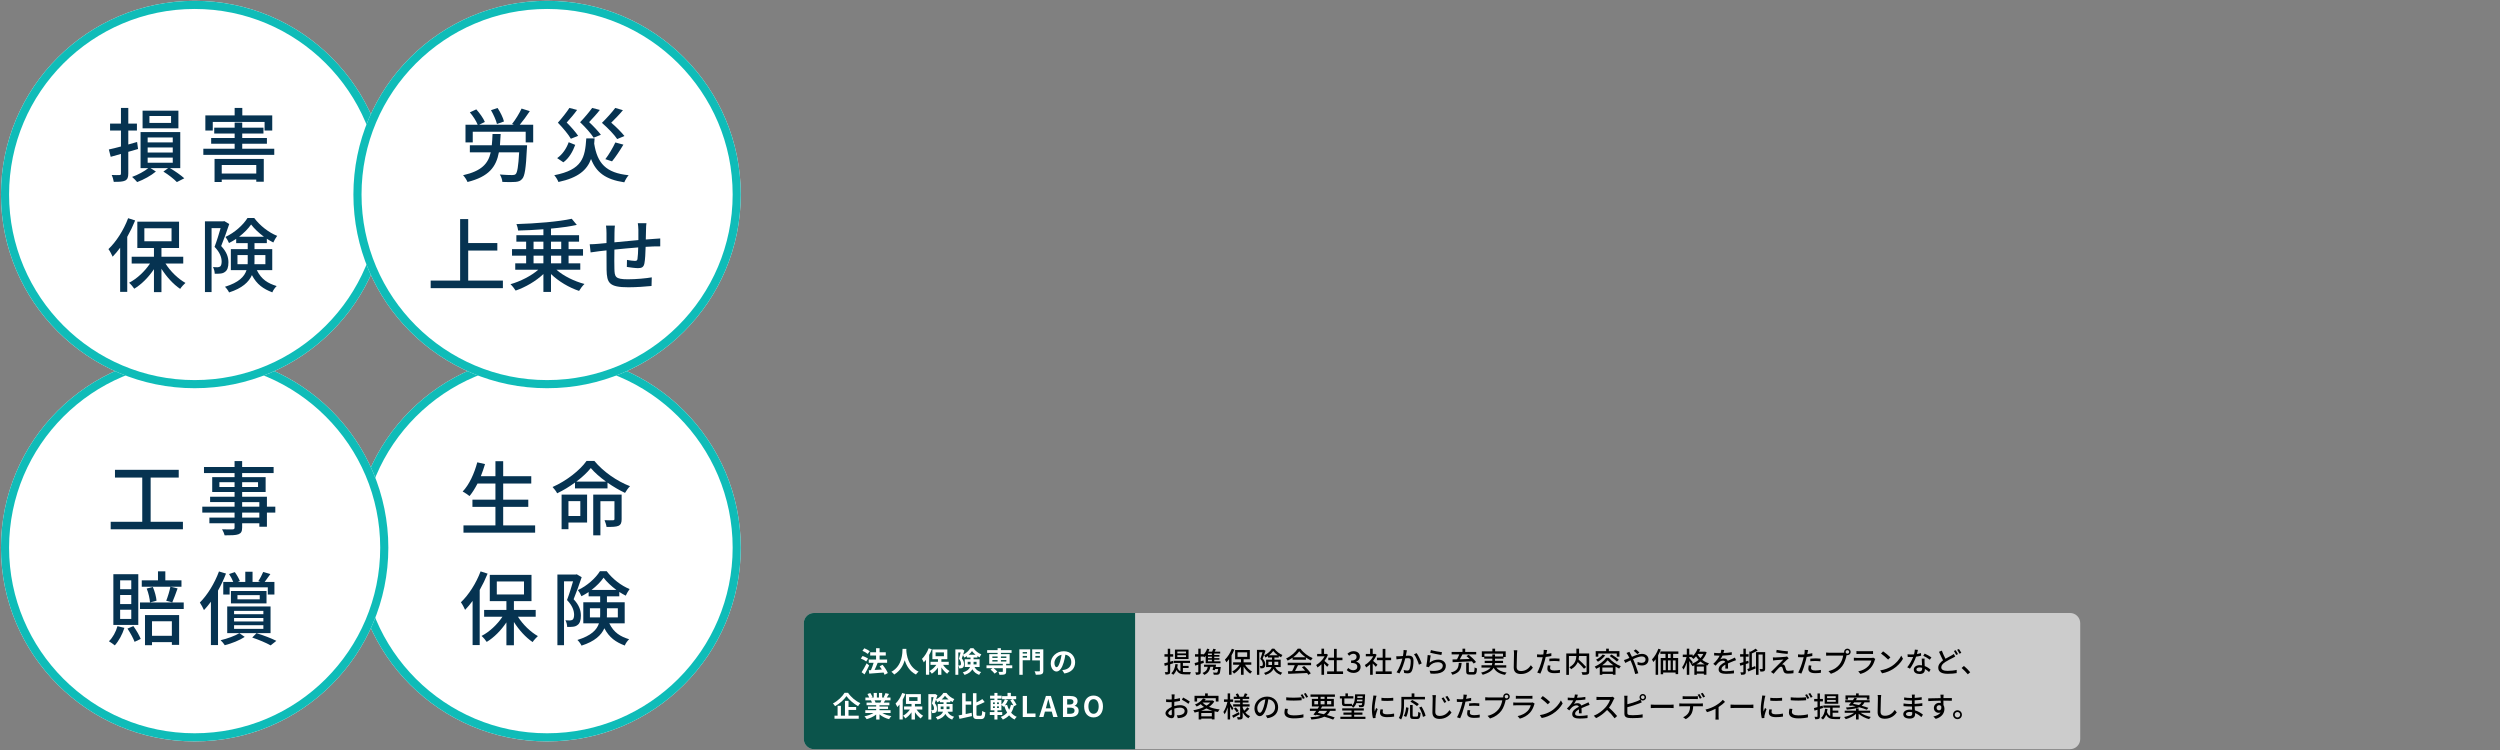
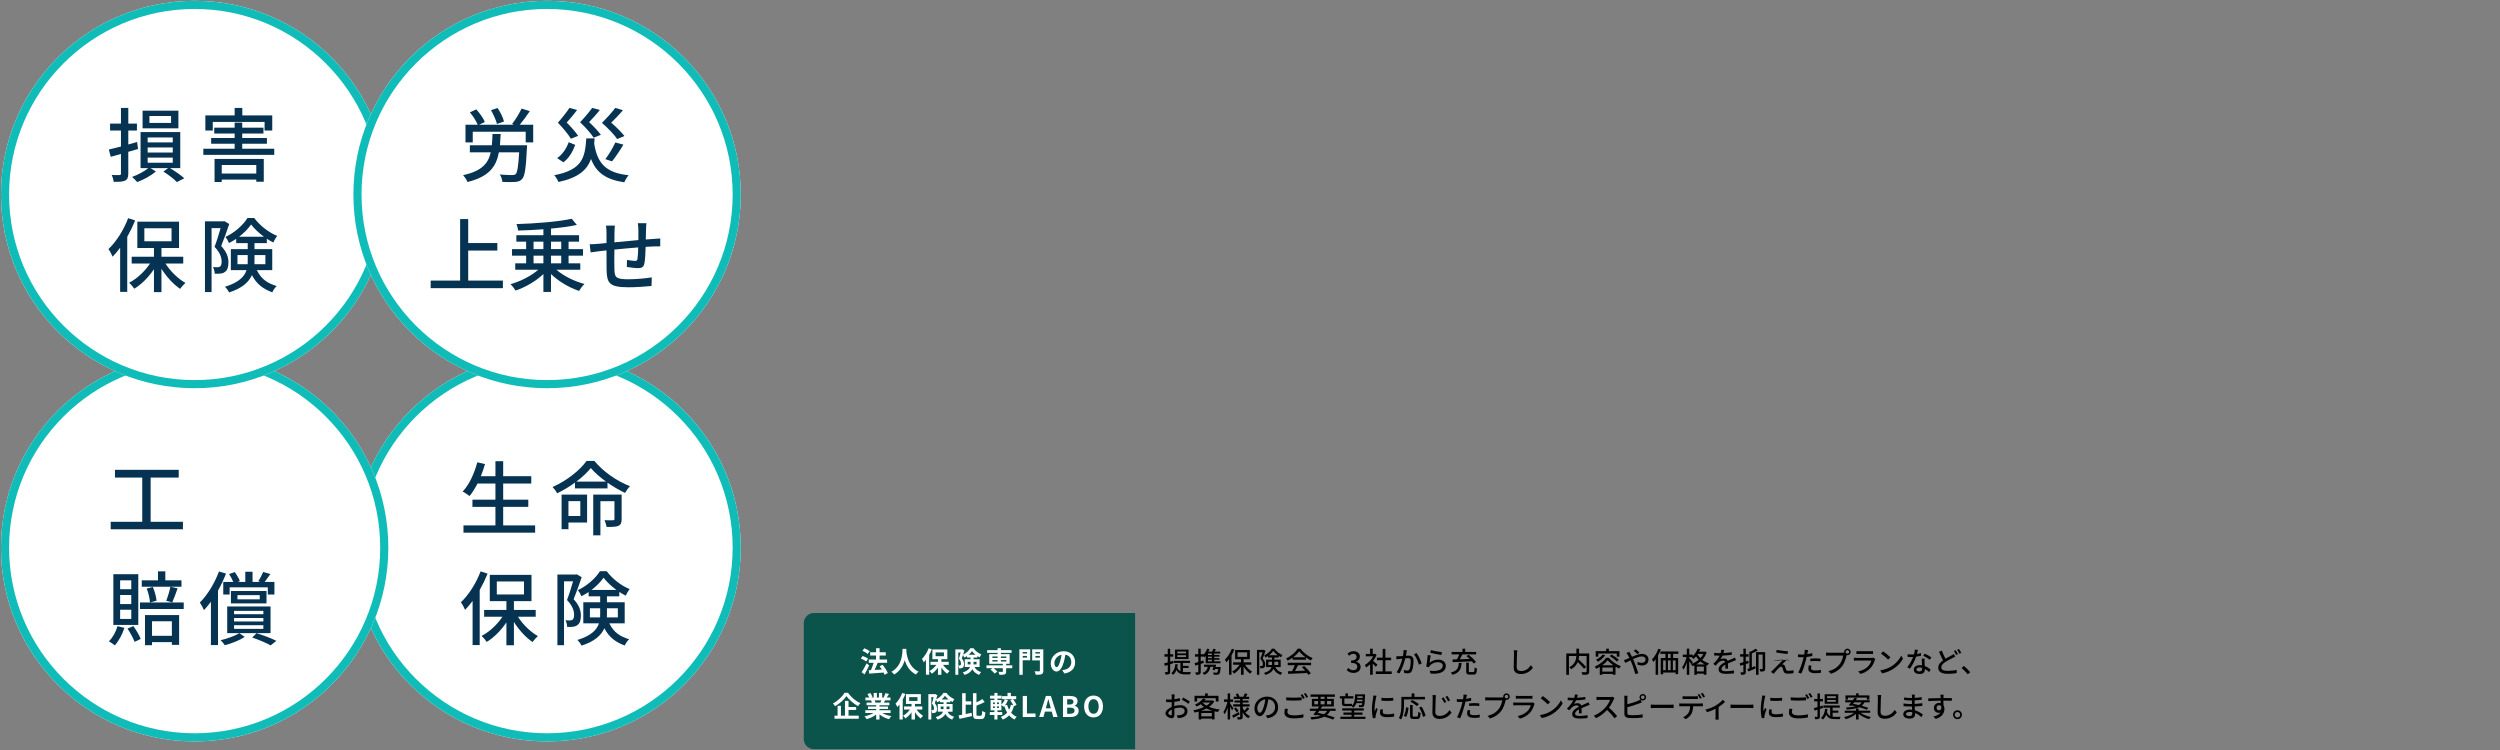
<svg xmlns="http://www.w3.org/2000/svg" version="1.1" x="0px" y="0px" width="1230px" height="369px" viewBox="352 61 1230 369" enable-background="new 352 61 1230 369" xml:space="preserve">
  <rect x="352" y="61" width="1230" height="369" fill="#808080" stroke="none" />
  <defs>
</defs>
  <rect id="_x3C_スライス_x3E__3_" fill="none" width="1920" height="491" />
  <circle fill="#FFFFFF" cx="621.171" cy="330.474" r="95.297" />
  <g>
    <g>
      <path fill="#063351" d="M615.286,319.508v3.572h-35.257v-3.572h15.723v-9.133h-11.315v-3.533h11.315v-7.94h-8.814    c-1.231,2.382-2.541,4.486-3.931,6.153c-0.754-0.635-2.382-1.707-3.375-2.223c3.216-3.375,5.717-8.814,7.187-14.373l3.812,0.873    c-0.596,2.025-1.311,4.051-2.065,5.956h7.187v-7.385h3.812v7.385h13.817v3.613h-13.817v7.94h12.348v3.533h-12.348v9.133H615.286z" />
      <path fill="#063351" d="M644.424,287.784c4.407,5.32,11.196,10.005,17.549,12.427c-0.913,0.874-1.826,2.224-2.462,3.296    c-2.779-1.31-5.796-3.058-8.615-5.042v2.818h-16v-2.858c-2.7,1.985-5.717,3.812-8.774,5.28c-0.437-0.913-1.469-2.263-2.263-3.097    c6.869-3.018,13.539-8.298,16.715-12.824H644.424z M640.851,318.078h-9.172v3.295h-3.375v-17.032h12.546V318.078z     M631.679,307.557v7.305h5.836v-7.305H631.679z M650.142,297.948c-2.938-2.144-5.598-4.446-7.464-6.67    c-1.707,2.144-4.208,4.486-7.107,6.67H650.142z M657.844,316.41c0,1.707-0.317,2.7-1.548,3.295    c-1.191,0.517-3.057,0.557-5.876,0.557c-0.119-0.992-0.596-2.383-0.993-3.335c1.866,0.079,3.653,0.079,4.169,0.04    c0.556-0.04,0.715-0.159,0.715-0.636v-8.735h-6.909v16.795h-3.534v-20.05h13.976V316.41z" />
      <path fill="#063351" d="M591.901,343.23c-1.112,2.74-2.422,5.439-3.891,8.061v27.077h-3.494V356.65    c-1.191,1.628-2.461,3.137-3.692,4.407c-0.357-0.874-1.39-2.858-2.064-3.732c3.851-3.652,7.504-9.37,9.688-15.206L591.901,343.23z     M606.829,364.432c2.422,3.852,6.194,7.504,9.807,9.529c-0.794,0.715-2.025,2.025-2.581,2.938    c-3.335-2.224-6.71-5.916-9.211-9.886v11.474h-3.692v-11.276c-2.66,3.971-6.154,7.504-9.688,9.609    c-0.596-0.914-1.707-2.225-2.541-2.938c3.812-1.946,7.703-5.559,10.283-9.45h-9.013v-3.334h10.958v-4.328h-8.179v-12.943H613.5    v12.943h-8.656v4.328h10.72v3.334H606.829z M596.427,353.475h13.38v-6.393h-13.38V353.475z" />
      <path fill="#063351" d="M638.191,344.978c-1.112,3.335-2.621,7.583-3.971,10.839c2.859,3.018,3.574,5.678,3.574,8.061    c0,2.303-0.516,3.891-1.747,4.685c-0.596,0.477-1.35,0.715-2.184,0.794c-0.794,0.119-1.827,0.119-2.819,0.08    c0-0.953-0.317-2.344-0.873-3.256c0.873,0.079,1.667,0.079,2.223,0.079c0.477-0.04,0.953-0.119,1.31-0.357    c0.516-0.397,0.754-1.351,0.754-2.501c-0.04-1.945-0.754-4.367-3.494-7.187c1.072-2.779,2.184-6.433,2.978-9.212h-4.447v31.445    h-3.255v-34.779h8.973l0.556-0.119L638.191,344.978z M651.77,367.688c2.303,4.646,5.439,6.473,9.767,7.822    c-0.833,0.754-1.747,2.024-2.144,3.097c-4.368-1.667-7.623-3.851-10.045-8.497c-1.508,3.415-4.764,6.473-11.236,8.537    c-0.317-0.755-1.35-2.184-2.025-2.779c6.869-2.145,9.568-5.003,10.601-8.18h-7.703v-10.362h8.298v-2.938h-5.677v-2.104    c-1.152,0.754-2.343,1.469-3.534,2.064c-0.318-0.873-1.112-2.224-1.747-3.018c4.447-2.025,8.735-5.876,10.839-9.291h3.335    c2.819,3.772,7.146,7.146,11.275,8.775c-0.675,0.873-1.429,2.223-1.906,3.256c-1.032-0.517-2.104-1.152-3.176-1.827v2.144h-6.075    v2.938h8.735v10.362H651.77z M647.243,364.75c0.04-0.516,0.04-0.992,0.04-1.509v-2.978h-5.042v4.486H647.243z M655.263,351.251    c-2.461-1.827-4.764-3.971-6.313-6.035c-1.35,1.985-3.494,4.169-5.916,6.035H655.263z M650.618,360.264v3.057    c0,0.477,0,0.953-0.04,1.43h5.4v-4.486H650.618z" />
    </g>
  </g>
  <path fill="#0FBCB8" d="M621.171,239.177c50.341,0,91.297,40.956,91.297,91.297s-40.956,91.296-91.297,91.296  s-91.297-40.955-91.297-91.296S570.83,239.177,621.171,239.177 M621.171,235.177c-52.631,0-95.297,42.666-95.297,95.297  s42.666,95.296,95.297,95.296s95.297-42.665,95.297-95.296S673.802,235.177,621.171,235.177L621.171,235.177z" />
  <circle fill="#FFFFFF" cx="447.765" cy="330.474" r="95.297" />
  <g>
    <g>
      <path fill="#063351" d="M441.997,317.721v3.692h-35.535v-3.692h15.524v-21.758h-13.42v-3.811h31.366v3.811h-13.816v21.758H441.997    z" />
-       <path fill="#063351" d="M487.453,313.194h-4.129v6.948h-3.732v-1.707h-8.457v2.064c0,2.025-0.516,2.858-1.866,3.375    c-1.35,0.477-3.415,0.516-6.75,0.516c-0.199-0.834-0.754-2.184-1.271-2.978c2.184,0.079,4.566,0.079,5.201,0.04    c0.714-0.04,0.953-0.238,0.953-0.914v-2.104h-12.387v-2.779h12.387v-2.462h-15.881v-2.898h15.881v-2.263h-12.03v-2.621h12.03    v-2.342h-10.998v-7.306h10.998v-2.024h-15.047v-2.979h15.047v-2.898h3.732v2.898h15.484v2.979h-15.484v2.024h11.554v7.306h-11.554    v2.342h12.189v4.884h4.129V313.194z M467.402,300.608v-2.382h-7.464v2.382H467.402z M471.135,298.227v2.382h7.821v-2.382H471.135z     M471.135,310.296h8.457v-2.263h-8.457V310.296z M479.591,313.194h-8.457v2.462h8.457V313.194z" />
      <path fill="#063351" d="M413.211,369.911c-1.032,3.256-2.819,6.512-4.725,8.616c-0.675-0.557-2.064-1.549-2.898-2.025    c1.906-1.826,3.415-4.605,4.208-7.424L413.211,369.911z M420.041,368.482h-12.269v-24.974h12.269V368.482z M416.586,346.525    h-5.479v4.368h5.479V346.525z M416.586,353.752h-5.479v4.447h5.479V353.752z M416.586,360.979h-5.479v4.525h5.479V360.979z     M417.619,369.038c1.429,1.985,2.938,4.565,3.613,6.313l-3.018,1.43c-0.635-1.747-2.144-4.487-3.494-6.512L417.619,369.038z     M442.394,360.621h-21.52v-3.217h21.52V360.621z M421.748,349.662v-3.137h7.98v-4.446h3.613v4.446h7.941v3.137H421.748z     M423.336,363.599h16.794v14.69h-3.573v-1.35h-9.767v1.508h-3.454V363.599z M427.187,349.781c0.953,2.145,1.667,4.884,1.826,6.75    l-3.216,0.873c-0.119-1.865-0.754-4.725-1.628-6.828L427.187,349.781z M426.79,366.656v7.146h9.767v-7.146H426.79z     M433.778,356.571c0.754-1.866,1.667-4.845,2.064-6.909l3.534,0.834c-0.874,2.422-1.826,5.122-2.621,6.869L433.778,356.571z" />
      <path fill="#063351" d="M463.194,343.191c-1.072,2.818-2.422,5.678-3.931,8.377v26.8h-3.494v-21.321    c-1.112,1.51-2.263,2.898-3.415,4.13c-0.357-0.874-1.429-2.858-2.025-3.732c3.732-3.692,7.266-9.489,9.41-15.286L463.194,343.191z     M472.405,374.358c-2.501,1.667-6.393,3.216-9.807,4.089c-0.437-0.715-1.35-1.826-2.064-2.461    c3.335-0.755,7.107-2.184,9.251-3.455L472.405,374.358z M466.767,347.32c-0.476-1.191-1.271-2.74-2.064-3.891l2.819-0.953    c0.993,1.35,2.025,3.176,2.501,4.406l-1.072,0.438h3.732v-5.043h3.573v5.043h3.891l-1.072-0.396    c0.874-1.271,1.866-3.177,2.422-4.527l3.534,1.033c-0.953,1.389-1.985,2.818-2.819,3.891h4.804v6.193h-3.256v-3.533h-18.78v3.533    h-3.136v-6.193H466.767z M463.79,359.391h21.321v13.102H463.79V359.391z M483.125,351.768v6.113h-17.509v-6.113H483.125z     M467.164,363.201h14.413v-1.667h-14.413V363.201z M467.164,366.775h14.413v-1.708h-14.413V366.775z M467.164,370.388h14.413    v-1.786h-14.413V370.388z M479.79,353.792h-10.958v2.064h10.958V353.792z M478.202,372.531c3.534,1.072,7.464,2.581,9.767,3.772    l-2.819,2.224c-2.104-1.191-5.638-2.7-9.052-3.852L478.202,372.531z" />
    </g>
  </g>
  <path fill="#0FBCB8" d="M447.765,239.177c50.341,0,91.297,40.956,91.297,91.297s-40.956,91.296-91.297,91.296  s-91.297-40.955-91.297-91.296S397.424,239.177,447.765,239.177 M447.765,235.177c-52.631,0-95.297,42.666-95.297,95.297  s42.666,95.296,95.297,95.296s95.297-42.665,95.297-95.296S500.396,235.177,447.765,235.177L447.765,235.177z" />
  <g>
    <circle fill="#FFFFFF" cx="447.765" cy="156.706" r="95.297" />
  </g>
  <path fill="#0FBCB8" d="M447.765,65.409c50.341,0,91.297,40.956,91.297,91.297s-40.956,91.297-91.297,91.297  s-91.297-40.956-91.297-91.297S397.424,65.409,447.765,65.409 M447.765,61.409c-52.631,0-95.297,42.666-95.297,95.297  s42.666,95.297,95.297,95.297s95.297-42.666,95.297-95.297S500.396,61.409,447.765,61.409L447.765,61.409z" />
  <g>
    <g>
      <path fill="#063351" d="M415.12,135.695v10.68c0,1.906-0.397,2.898-1.588,3.494c-1.111,0.516-2.858,0.635-5.558,0.596    c-0.119-0.914-0.556-2.422-1.032-3.375c1.667,0.079,3.295,0.079,3.812,0.039c0.516,0,0.754-0.158,0.754-0.754v-9.648l-5.042,1.43    l-0.913-3.613c1.667-0.357,3.732-0.873,5.956-1.469v-7.861h-5.36v-3.414h5.36v-7.703h3.613v7.703h4.248v3.414h-4.248v6.869    c1.429-0.397,2.898-0.795,4.328-1.23l0.477,3.453L415.12,135.695z M435.607,143.715c2.66,1.549,5.439,3.533,7.067,5.002    l-3.653,1.867c-1.429-1.51-4.169-3.653-6.63-5.162l2.342-1.707h-8.695l2.66,1.668c-2.303,1.984-6.075,4.049-9.211,5.201    c-0.556-0.715-1.707-1.867-2.501-2.541c2.819-0.993,6.114-2.779,7.98-4.328h-3.812v-17.748h19.534v17.748H435.607z     M439.776,124.141h-17.628v-8.695h17.628V124.141z M424.649,131.049h12.348v-2.422h-12.348V131.049z M424.649,136.053h12.348    v-2.502h-12.348V136.053z M424.649,141.055h12.348v-2.502h-12.348V141.055z M436.163,118.066h-10.641v3.414h10.641V118.066z" />
      <path fill="#063351" d="M486.939,134.186v3.018H452.04v-3.018h15.405v-2.461h-11.554v-2.819h11.554v-2.224H457.4v-2.858h10.045    v-2.501h3.732v2.501h10.442v2.858h-10.442v2.224h12.149v2.819h-12.149v2.461H486.939z M456.686,125.213h-3.653v-7.424h14.413    v-3.693h3.771v3.693h14.73v7.424h-3.771v-4.209h-25.49V125.213z M457.559,139.188h24.219v11.236h-3.692v-1.072h-16.993v1.191    h-3.534V139.188z M461.093,142.166v4.209h16.993v-4.209H461.093z" />
      <path fill="#063351" d="M418.495,169.463c-1.112,2.74-2.422,5.439-3.891,8.061v27.077h-3.494v-21.718    c-1.191,1.628-2.461,3.137-3.692,4.407c-0.357-0.874-1.39-2.858-2.064-3.732c3.851-3.652,7.504-9.37,9.688-15.206L418.495,169.463    z M433.423,190.664c2.422,3.852,6.194,7.504,9.807,9.529c-0.794,0.715-2.025,2.025-2.581,2.938    c-3.335-2.224-6.71-5.916-9.211-9.886v11.474h-3.692v-11.276c-2.66,3.971-6.154,7.504-9.688,9.609    c-0.596-0.914-1.707-2.225-2.541-2.938c3.812-1.946,7.703-5.559,10.283-9.45h-9.013v-3.334h10.958v-4.328h-8.179v-12.943h20.527    v12.943h-8.656v4.328h10.72v3.334H433.423z M423.021,179.707h13.38v-6.393h-13.38V179.707z" />
      <path fill="#063351" d="M464.785,171.21c-1.112,3.335-2.621,7.583-3.971,10.839c2.859,3.018,3.574,5.678,3.574,8.061    c0,2.303-0.517,3.891-1.747,4.685c-0.596,0.477-1.35,0.715-2.184,0.794c-0.794,0.119-1.827,0.119-2.819,0.08    c0-0.953-0.317-2.344-0.873-3.256c0.873,0.079,1.667,0.079,2.223,0.079c0.477-0.04,0.953-0.119,1.31-0.357    c0.516-0.397,0.754-1.351,0.754-2.501c-0.04-1.945-0.754-4.367-3.494-7.187c1.072-2.779,2.184-6.433,2.978-9.212h-4.447v31.445    h-3.255V169.9h8.973l0.556-0.119L464.785,171.21z M478.364,193.92c2.303,4.646,5.439,6.473,9.767,7.822    c-0.833,0.754-1.747,2.024-2.144,3.097c-4.368-1.667-7.623-3.851-10.045-8.497c-1.509,3.415-4.765,6.473-11.236,8.537    c-0.317-0.755-1.35-2.184-2.025-2.779c6.869-2.145,9.568-5.003,10.601-8.18h-7.703v-10.362h8.298v-2.938H468.2v-2.104    c-1.151,0.754-2.343,1.469-3.534,2.064c-0.318-0.873-1.112-2.224-1.747-3.018c4.447-2.025,8.735-5.876,10.839-9.291h3.335    c2.819,3.772,7.146,7.146,11.275,8.775c-0.675,0.873-1.429,2.223-1.906,3.256c-1.032-0.517-2.104-1.152-3.176-1.827v2.144h-6.074    v2.938h8.734v10.362H478.364z M473.837,190.982c0.04-0.516,0.04-0.992,0.04-1.509v-2.978h-5.042v4.486H473.837z M481.857,177.483    c-2.461-1.827-4.764-3.971-6.313-6.035c-1.35,1.985-3.494,4.169-5.916,6.035H481.857z M477.212,186.496v3.057    c0,0.477,0,0.953-0.04,1.43h5.4v-4.486H477.212z" />
    </g>
  </g>
  <circle fill="#FFFFFF" cx="621.171" cy="156.706" r="95.297" />
  <g>
    <g>
      <path fill="#063351" d="M611.314,132.479c0,0,0,1.072-0.079,1.588c-0.477,9.729-1.032,13.579-2.343,14.969    c-0.874,1.032-1.866,1.35-3.335,1.469c-1.35,0.119-3.851,0.119-6.392,0c-0.08-1.111-0.556-2.62-1.271-3.652    c2.581,0.238,5.122,0.277,6.114,0.277c0.754,0,1.231-0.079,1.707-0.477c0.794-0.754,1.311-3.731,1.708-10.719h-9.966    c-1.35,7.186-4.923,11.99-15.444,14.61c-0.397-0.993-1.35-2.501-2.184-3.335c9.131-2.064,12.348-5.678,13.618-11.275h-10.283    v-3.455h10.799c0.198-1.707,0.278-3.533,0.357-5.559h4.01c-0.079,1.985-0.198,3.813-0.357,5.559H611.314z M614.332,122.354v8.694    h-3.692v-5.24h-26.045v5.24h-3.573v-8.694h5.995c-0.715-1.786-2.263-4.249-3.851-6.075l3.176-1.469    c1.667,1.866,3.494,4.407,4.208,6.193l-2.779,1.351h17.033l-0.874-0.357c1.628-2.024,3.613-5.241,4.685-7.583l4.05,1.27    c-1.548,2.344-3.375,4.805-4.923,6.671H614.332z M596.505,121.997c-0.437-1.826-1.708-4.646-2.938-6.789l3.255-1.072    c1.35,2.064,2.7,4.765,3.137,6.63L596.505,121.997z" />
      <path fill="#063351" d="M644.542,129.104c-0.08,0.874-0.119,1.748-0.199,2.581c1.548,9.569,5.638,14.372,16.954,15.524    c-0.794,0.834-1.708,2.422-2.144,3.494c-9.211-1.391-13.817-4.884-16.358-11.475c-1.985,5.399-6.233,9.211-16.04,11.315    c-0.357-0.953-1.271-2.501-2.065-3.335c13.896-2.7,15.127-8.656,15.762-18.105H644.542z M635.014,132.28    c-1.191,3.177-2.938,6.472-5.836,8.575l-3.057-2.064c2.66-1.826,4.605-4.804,5.677-7.82L635.014,132.28z M632.87,129.263    c-1.231-2.104-3.732-5.161-6.393-7.901c2.144-2.422,4.447-5.359,5.678-7.266l3.772,0.993c-1.509,2.144-3.454,4.327-5.122,6.193    c2.184,2.144,4.486,4.804,5.638,6.552L632.87,129.263z M644.066,128.746c-1.271-2.024-3.891-5.002-6.67-7.623    c2.263-2.303,4.606-5.161,5.956-7.027l3.772,0.993c-1.588,2.064-3.573,4.169-5.281,5.995c2.184,2.025,4.566,4.566,5.797,6.233    L644.066,128.746z M655.659,129.422c-1.429-2.145-4.367-5.241-7.504-7.98c2.461-2.422,5.122-5.4,6.551-7.346l3.771,1.112    c-1.707,2.104-3.891,4.288-5.757,6.153c2.501,2.105,5.082,4.765,6.511,6.552L655.659,129.422z M649.823,139.308    c1.708-2.184,3.732-5.638,4.923-8.218l3.97,1.071c-1.747,2.938-3.891,6.153-5.598,8.219L649.823,139.308z" />
      <path fill="#063351" d="M599.424,199.042v3.732H563.89v-3.732h14.492v-30.254h3.97v11.792h14.333v3.692h-14.333v14.77H599.424z" />
      <path fill="#063351" d="M625.784,193.722c3.454,3.058,8.774,5.678,13.777,6.987c-0.913,0.834-2.065,2.383-2.66,3.415    c-4.923-1.628-10.085-4.685-13.817-8.298v8.814h-3.732v-8.814c-3.732,3.533-8.894,6.512-13.658,8.139    c-0.596-0.952-1.707-2.382-2.541-3.137c4.884-1.389,10.204-4.089,13.658-7.106h-11.315v-3.177h5.36v-3.771h-6.948v-3.216h6.948    v-3.652h-4.804v-3.177h13.301v-2.938c-4.209,0.317-8.497,0.556-12.427,0.635c-0.08-0.913-0.477-2.342-0.834-3.176    c9.489-0.278,20.765-1.191,27.197-2.621l2.501,3.018c-3.573,0.795-8.02,1.391-12.705,1.826v3.256h13.817v3.177h-5.162v3.652h7.107    v3.216h-7.107v3.771h5.757v3.177H625.784z M614.508,183.558h4.844v-3.652h-4.844V183.558z M614.508,190.545h4.844v-3.771h-4.844    V190.545z M623.084,179.905v3.652h5.042v-3.652H623.084z M628.126,186.773h-5.042v3.771h5.042V186.773z" />
      <path fill="#063351" d="M670.05,170.813c-0.119,0.636-0.199,2.145-0.199,3.098c-0.04,1.668-0.079,3.375-0.119,4.923    c1.35-0.119,2.62-0.198,3.732-0.278c1.072-0.039,2.382-0.119,3.375-0.238v3.892c-0.636-0.04-2.382,0.04-3.375,0.04    c-1.032,0.039-2.343,0.079-3.812,0.198c-0.08,2.938-0.238,6.353-0.596,8.099c-0.357,1.867-1.271,2.383-3.176,2.383    c-1.39,0-4.288-0.396-5.479-0.596l0.08-3.454c1.271,0.238,2.938,0.477,3.771,0.477c0.874,0,1.271-0.119,1.39-0.952    c0.199-1.231,0.318-3.455,0.357-5.678c-3.772,0.277-8.06,0.714-11.712,1.071c-0.04,3.852-0.08,7.742,0,9.331    c0.119,4.049,0.278,5.279,6.67,5.279c4.09,0,9.013-0.476,11.713-0.952l-0.119,4.248c-2.66,0.278-7.464,0.636-11.355,0.636    c-9.568,0-10.601-2.145-10.759-8.616c-0.04-1.667-0.04-5.677-0.04-9.528c-1.469,0.158-2.66,0.277-3.533,0.396    c-1.231,0.159-3.256,0.438-4.288,0.596l-0.437-4.01c1.191,0,2.819-0.08,4.447-0.238c0.874-0.08,2.184-0.199,3.812-0.357v-4.805    c0-1.35-0.079-2.501-0.238-3.771h4.367c-0.119,1.072-0.199,2.184-0.199,3.574c0,1.111,0,2.778-0.04,4.645    c3.613-0.357,7.861-0.754,11.792-1.111c0-1.668,0-3.455,0-5.082c0-0.914-0.159-2.502-0.278-3.217H670.05z" />
    </g>
  </g>
  <path fill="#0FBCB8" d="M621.171,65.409c50.341,0,91.297,40.956,91.297,91.297s-40.956,91.297-91.297,91.297  s-91.297-40.956-91.297-91.297S570.83,65.409,621.171,65.409 M621.171,61.409c-52.631,0-95.297,42.666-95.297,95.297  s42.666,95.297,95.297,95.297s95.297-42.666,95.297-95.297S673.802,61.409,621.171,61.409L621.171,61.409z" />
-   <path opacity="0.6" fill="#FFFFFF" d="M1370.469,429.59h-618c-2.761,0-5-2.238-5-5v-57c0-2.762,2.239-5,5-5h618c2.762,0,5,2.238,5,5  v57C1375.469,427.352,1373.23,429.59,1370.469,429.59z" />
  <path fill="#0B544B" d="M910.468,429.59h-158c-2.761,0-5-2.238-5-5v-57c0-2.762,2.239-5,5-5h158V429.59z" />
  <g>
    <g>
      <g>
        <g>
          <path d="M927.732,387.805v3.628c0,0.645-0.127,0.995-0.49,1.191c-0.379,0.21-0.939,0.252-1.821,0.252      c-0.028-0.309-0.183-0.868-0.351-1.205c0.561,0.015,1.078,0.015,1.232,0.015c0.168,0,0.238-0.057,0.238-0.253v-3.249      l-1.471,0.448l-0.294-1.261c0.49-0.126,1.106-0.294,1.765-0.477v-2.815h-1.625v-1.205h1.625v-2.703h1.191v2.703h1.484v1.205      h-1.484v2.465l1.344-0.392l0.183,1.177L927.732,387.805z M933.993,391.602c0.378,0.056,0.757,0.069,1.163,0.069      s2.227,0,2.745-0.014c-0.153,0.28-0.322,0.826-0.364,1.148h-2.409c-1.947,0-3.403-0.35-4.314-2.199      c-0.378,0.98-0.896,1.779-1.583,2.396c-0.195-0.21-0.686-0.616-0.98-0.784c1.219-0.967,1.821-2.536,2.045-4.511l1.178,0.14      c-0.07,0.519-0.154,1.009-0.267,1.472c0.364,1.008,0.896,1.61,1.569,1.933v-4.09h-3.362v-1.065h8.082v1.065h-3.502v1.456h2.802      v1.037h-2.802V391.602z M936.766,385.241h-6.695v-4.65h6.695V385.241z M935.519,381.544h-4.258v0.924h4.258V381.544z       M935.519,383.351h-4.258v0.925h4.258V383.351z" />
          <path d="M944.281,387.146c-0.505,0.168-1.023,0.336-1.527,0.49v3.923c0,0.644-0.126,0.994-0.504,1.204      c-0.379,0.196-0.925,0.238-1.821,0.238c-0.028-0.309-0.183-0.868-0.351-1.205c0.561,0.015,1.079,0.015,1.232,0      c0.183,0,0.253-0.042,0.253-0.237v-3.544l-1.526,0.476l-0.295-1.261c0.504-0.126,1.135-0.308,1.821-0.504v-2.661h-1.625v-1.205      h1.625v-2.703h1.19v2.703h1.4v0.225c0.771-0.785,1.401-1.835,1.766-2.956l1.12,0.28c-0.14,0.406-0.308,0.813-0.49,1.204h1.821      c0.225-0.476,0.462-1.022,0.588-1.442l1.262,0.294c-0.197,0.393-0.406,0.785-0.617,1.148h2.731v0.925h-2.927v0.729h2.549v0.799      h-2.549v0.742h2.549v0.798h-2.549v0.785h3.066v0.938h-7.27v-3.643c-0.21,0.253-0.448,0.49-0.672,0.701      c-0.084-0.112-0.225-0.267-0.379-0.421v0.099h-1.4v2.311c0.448-0.14,0.896-0.28,1.345-0.42L944.281,387.146z M952.615,389.178      c0,0-0.027,0.309-0.057,0.477c-0.182,1.793-0.377,2.605-0.714,2.955c-0.267,0.238-0.546,0.337-0.966,0.351      c-0.351,0.028-1.01,0.042-1.709,0c-0.015-0.336-0.168-0.784-0.365-1.079c0.658,0.057,1.331,0.07,1.598,0.07      c0.224,0,0.363-0.014,0.477-0.112c0.182-0.182,0.322-0.658,0.462-1.709h-1.485c-0.056,0.225-0.111,0.448-0.168,0.631      l-1.106-0.168c0.112-0.435,0.252-0.98,0.378-1.527h-1.484c-0.309,2.031-1.246,3.222-2.998,3.979      c-0.14-0.238-0.574-0.742-0.84-0.938c1.526-0.561,2.311-1.485,2.563-3.04h-1.807v-1.05h5.939      c-0.084,0.378-0.168,0.77-0.252,1.162H952.615z M948.245,382.538h-1.919v0.729h1.919V382.538z M948.245,384.065h-1.919v0.742      h1.919V384.065z M948.245,385.605h-1.919v0.785h1.919V385.605z" />
          <path d="M959.289,380.577c-0.393,0.967-0.854,1.919-1.373,2.844v9.553h-1.232v-7.662c-0.42,0.574-0.869,1.106-1.303,1.555      c-0.127-0.308-0.49-1.008-0.729-1.316c1.359-1.289,2.647-3.306,3.418-5.365L959.289,380.577z M964.555,388.058      c0.855,1.358,2.186,2.647,3.461,3.361c-0.281,0.252-0.715,0.715-0.91,1.037c-1.178-0.785-2.367-2.088-3.25-3.488v4.048h-1.303      v-3.978c-0.939,1.4-2.172,2.647-3.418,3.39c-0.21-0.322-0.603-0.784-0.896-1.037c1.345-0.686,2.717-1.961,3.627-3.333h-3.179      v-1.177h3.867v-1.527h-2.886v-4.566h7.242v4.566h-3.053v1.527h3.781v1.177H964.555z M960.885,384.191h4.72v-2.256h-4.72V384.191      z" />
          <path d="M974.633,381.193c-0.393,1.177-0.924,2.676-1.4,3.824c1.008,1.064,1.26,2.003,1.26,2.844      c0,0.813-0.182,1.372-0.615,1.652c-0.211,0.168-0.477,0.253-0.771,0.28c-0.279,0.042-0.645,0.042-0.994,0.028      c0-0.336-0.111-0.826-0.309-1.148c0.309,0.027,0.588,0.027,0.785,0.027c0.168-0.014,0.336-0.042,0.463-0.126      c0.182-0.14,0.266-0.476,0.266-0.882c-0.014-0.687-0.266-1.541-1.232-2.536c0.377-0.98,0.77-2.269,1.051-3.249h-1.57v11.094      h-1.148v-12.271h3.166l0.195-0.042L974.633,381.193z M979.424,389.206c0.813,1.639,1.918,2.283,3.445,2.759      c-0.295,0.267-0.617,0.715-0.756,1.093c-1.541-0.588-2.689-1.358-3.545-2.997c-0.531,1.204-1.68,2.283-3.963,3.012      c-0.113-0.267-0.477-0.771-0.715-0.98c2.424-0.757,3.375-1.766,3.74-2.886h-2.719v-3.656h2.928v-1.036h-2.002v-0.743      c-0.406,0.267-0.826,0.519-1.248,0.729c-0.111-0.308-0.391-0.784-0.615-1.064c1.568-0.714,3.082-2.073,3.824-3.277h1.176      c0.994,1.33,2.521,2.521,3.979,3.096c-0.238,0.308-0.504,0.784-0.672,1.148c-0.365-0.183-0.742-0.406-1.121-0.645v0.757h-2.143      v1.036h3.082v3.656H979.424z M977.826,388.169c0.014-0.182,0.014-0.35,0.014-0.532v-1.051h-1.779v1.583H977.826z       M980.656,383.406c-0.869-0.644-1.682-1.4-2.227-2.129c-0.477,0.7-1.234,1.471-2.088,2.129H980.656z M979.018,386.586v1.079      c0,0.168,0,0.336-0.014,0.504h1.904v-1.583H979.018z" />
          <path d="M987.959,384.583c-0.77,0.547-1.596,1.051-2.436,1.457c-0.141-0.294-0.492-0.784-0.771-1.064      c2.395-1.093,4.678-3.109,5.729-4.818h1.346c1.484,2.059,3.811,3.768,5.994,4.622c-0.307,0.322-0.602,0.784-0.826,1.177      c-0.813-0.393-1.666-0.883-2.479-1.457v1.093h-6.557V384.583z M985.551,387.049h11.5v1.219h-6.416      c-0.461,0.938-0.98,1.989-1.484,2.886c1.555-0.057,3.291-0.127,5-0.196c-0.518-0.589-1.078-1.177-1.625-1.667l1.121-0.603      c1.275,1.079,2.605,2.563,3.25,3.6l-1.191,0.743c-0.152-0.267-0.363-0.574-0.615-0.911c-3.334,0.168-6.893,0.322-9.273,0.421      l-0.168-1.275l2.072-0.069c0.463-0.869,0.967-1.989,1.303-2.928h-3.473V387.049z M994.361,384.388      c-1.262-0.896-2.41-1.947-3.152-2.97c-0.672,0.98-1.736,2.03-2.982,2.97H994.361z" />
-           <path d="M1004.971,389.08c-0.322-0.406-0.953-1.079-1.527-1.653v5.575h-1.287v-5.169c-0.631,0.616-1.303,1.148-1.963,1.569      c-0.125-0.337-0.447-0.953-0.643-1.205c1.596-0.91,3.207-2.535,4.16-4.286h-3.67v-1.19h2.115v-2.578h1.287v2.578h0.967      l0.225-0.042l0.729,0.49c-0.42,1.064-1.037,2.087-1.736,3.012c0.658,0.532,1.82,1.54,2.143,1.835L1004.971,389.08z       M1012.787,391.321v1.288h-7.844v-1.288h3.389v-5.491h-2.828v-1.261h2.828v-4.314h1.332v4.314h2.828v1.261h-2.828v5.491      H1012.787z" />
          <path d="M1014.6,390.663l0.785-1.037c0.602,0.616,1.373,1.135,2.438,1.135c1.162,0,1.961-0.645,1.961-1.709      c0-1.148-0.729-1.891-3.055-1.891v-1.191c2.031,0,2.703-0.771,2.703-1.807c0-0.91-0.602-1.484-1.582-1.499      c-0.799,0.015-1.471,0.406-2.059,0.98l-0.842-1.008c0.813-0.729,1.766-1.247,2.957-1.247c1.848,0,3.15,0.952,3.15,2.661      c0,1.19-0.686,2.018-1.777,2.424v0.069c1.189,0.295,2.129,1.191,2.129,2.578c0,1.862-1.555,2.955-3.447,2.955      C1016.336,392.077,1015.287,391.433,1014.6,390.663z" />
          <path d="M1028.91,389.08c-0.322-0.406-0.951-1.079-1.525-1.653v5.575h-1.289v-5.169c-0.631,0.616-1.303,1.148-1.961,1.569      c-0.127-0.337-0.449-0.953-0.645-1.205c1.596-0.91,3.207-2.535,4.16-4.286h-3.67v-1.19h2.115v-2.578h1.289v2.578h0.965      l0.225-0.042l0.729,0.49c-0.42,1.064-1.037,2.087-1.736,3.012c0.658,0.532,1.82,1.54,2.143,1.835L1028.91,389.08z       M1036.727,391.321v1.288h-7.844v-1.288h3.391v-5.491h-2.83v-1.261h2.83v-4.314h1.33v4.314h2.83v1.261h-2.83v5.491H1036.727z" />
          <path d="M1044.213,380.955c-0.07,0.295-0.141,0.645-0.195,0.953c-0.084,0.42-0.211,1.092-0.336,1.723      c0.574-0.042,1.064-0.07,1.387-0.07c1.344,0,2.367,0.561,2.367,2.493c0,1.64-0.211,3.839-0.799,5.029      c-0.449,0.938-1.162,1.204-2.145,1.204c-0.518,0-1.189-0.098-1.639-0.21l-0.238-1.457c0.561,0.169,1.332,0.295,1.709,0.295      c0.49,0,0.883-0.126,1.135-0.658c0.42-0.869,0.617-2.605,0.617-4.049c0-1.19-0.533-1.387-1.414-1.387      c-0.281,0-0.744,0.028-1.262,0.07c-0.518,2.045-1.498,5.225-2.857,7.438l-1.443-0.574c1.373-1.849,2.367-4.832,2.857-6.709      c-0.629,0.069-1.189,0.126-1.498,0.168c-0.363,0.042-0.994,0.126-1.387,0.196l-0.127-1.514c0.463,0.028,0.869,0.015,1.332,0      c0.447-0.014,1.189-0.069,1.975-0.14c0.195-1.022,0.336-2.073,0.322-2.97L1044.213,380.955z M1048.99,382.342      c0.854,1.163,2.045,3.74,2.492,5.043l-1.373,0.658c-0.391-1.471-1.441-3.95-2.422-5.141L1048.99,382.342z" />
          <path d="M1055.369,387.049c1.289-1.037,2.746-1.513,4.301-1.513c2.256,0,3.684,1.387,3.684,3.025c0,2.507-2.129,4.3-7.535,3.852      l-0.436-1.442c4.287,0.546,6.459-0.603,6.459-2.438c0-1.022-0.953-1.736-2.283-1.736c-1.723,0-3.152,0.63-4.092,1.736      c-0.223,0.267-0.35,0.505-0.461,0.742l-1.289-0.308c0.266-1.303,0.617-4.132,0.701-5.701l1.484,0.196      C1055.721,384.331,1055.482,386.194,1055.369,387.049z M1056.027,380.829c1.248,0.393,4.23,0.938,5.449,1.064l-0.322,1.359      c-1.357-0.183-4.412-0.813-5.477-1.093L1056.027,380.829z" />
          <path d="M1071.121,387.119c-0.238,2.955-0.896,4.874-4.539,5.883c-0.141-0.336-0.477-0.868-0.756-1.135      c3.277-0.799,3.727-2.312,3.908-4.748H1071.121z M1066.639,385.452c0.645-0.015,1.387-0.028,2.199-0.057      c0.406-0.729,0.826-1.639,1.121-2.423h-3.756v-1.232h5.338v-1.598h1.344v1.598h5.408v1.232h-6.779      c-0.393,0.784-0.855,1.652-1.289,2.396c1.527-0.057,3.207-0.112,4.875-0.154c-0.52-0.519-1.064-0.995-1.584-1.415l1.078-0.645      c1.303,1.022,2.873,2.521,3.615,3.559l-1.162,0.756c-0.211-0.322-0.506-0.7-0.842-1.093c-3.459,0.183-7.102,0.322-9.512,0.421      L1066.639,385.452z M1076.822,391.671c0.531,0,0.602-0.294,0.672-2.311c0.266,0.224,0.84,0.434,1.191,0.532      c-0.127,2.395-0.477,3.012-1.752,3.012h-1.834c-1.373,0-1.738-0.406-1.738-1.737v-4.118h1.303v4.118      c0,0.435,0.084,0.504,0.604,0.504H1076.822z" />
-           <path d="M1088.217,389.458c0.98,1.331,2.676,2.129,5.027,2.438c-0.279,0.252-0.602,0.784-0.783,1.135      c-2.732-0.463-4.512-1.556-5.59-3.488c-0.756,1.345-2.297,2.563-5.379,3.446c-0.141-0.267-0.518-0.771-0.799-1.037      c2.578-0.658,3.965-1.541,4.707-2.493h-4.51v-1.135h5.113c0.111-0.378,0.182-0.742,0.209-1.12h-3.74v-1.079h3.754v-1.064h-3.979      v-0.813h-1.189v-2.802h5.197v-1.288h1.344v1.288h5.211v2.802h-1.078v0.813h-4.189v1.064h3.965v1.079h-3.979      c-0.027,0.378-0.084,0.756-0.168,1.12h5.715v1.135H1088.217z M1086.227,383.981v-0.995h1.316v0.995h3.938v-1.387h-9.146v1.387      H1086.227z" />
          <path d="M1098.52,380.941c-0.084,0.504-0.127,1.093-0.154,1.583c-0.057,1.541-0.168,4.734-0.168,6.667      c0,1.457,0.924,1.962,2.115,1.962c2.438,0,3.879-1.373,4.873-2.858l0.996,1.219c-0.926,1.317-2.789,3.11-5.898,3.11      c-2.115,0-3.529-0.911-3.529-3.208c0-1.976,0.141-5.547,0.141-6.892c0-0.574-0.043-1.135-0.141-1.597L1098.52,380.941z" />
-           <path d="M1115.264,383.757c-0.867,0.196-1.834,0.351-2.787,0.462c-0.125,0.603-0.279,1.219-0.434,1.808      c-0.504,1.961-1.43,4.818-2.186,6.387l-1.541-0.518c0.84-1.415,1.836-4.272,2.354-6.22c0.127-0.42,0.238-0.883,0.336-1.331      c-0.393,0.015-0.756,0.028-1.105,0.028c-0.645,0-1.15-0.028-1.654-0.056l-0.027-1.373c0.672,0.084,1.162,0.112,1.695,0.112      c0.434,0,0.896-0.014,1.387-0.057c0.07-0.405,0.139-0.77,0.168-1.022c0.055-0.448,0.07-0.952,0.041-1.261l1.695,0.127      c-0.098,0.35-0.209,0.91-0.266,1.19l-0.168,0.813c0.84-0.112,1.695-0.28,2.492-0.477V383.757z M1114.83,388.478      c-0.111,0.435-0.195,0.868-0.195,1.204c0,0.631,0.336,1.191,2.1,1.191c0.912,0,1.863-0.112,2.773-0.28l-0.041,1.415      c-0.771,0.111-1.695,0.195-2.746,0.195c-2.254,0-3.418-0.742-3.418-2.115c0-0.574,0.098-1.162,0.211-1.736L1114.83,388.478z       M1114.283,385.06c0.742-0.084,1.695-0.14,2.592-0.14c0.799,0,1.639,0.042,2.424,0.126l-0.043,1.33      c-0.699-0.084-1.525-0.168-2.354-0.168c-0.91,0-1.764,0.042-2.619,0.141V385.06z" />
          <path d="M1133.887,391.405c0,0.771-0.182,1.162-0.699,1.372c-0.52,0.225-1.387,0.238-2.619,0.238      c-0.057-0.364-0.268-0.966-0.449-1.316c0.91,0.042,1.863,0.042,2.129,0.028c0.266-0.015,0.35-0.084,0.35-0.337v-7.634h-3.697      c-0.027,0.546-0.098,1.121-0.225,1.723c1.289,1.163,2.9,2.704,3.713,3.698l-1.064,0.854c-0.645-0.854-1.891-2.171-3.055-3.292      c-0.545,1.275-1.525,2.508-3.25,3.517c-0.168-0.28-0.615-0.743-0.924-0.981c2.914-1.54,3.391-3.726,3.461-5.519h-3.643v9.273      h-1.303v-10.534h4.959v-2.354h1.344v2.354h4.973V391.405z" />
          <path d="M1143.559,384.64c1.471,1.807,3.754,3.348,5.883,4.118c-0.309,0.336-0.602,0.813-0.813,1.19      c-0.574-0.267-1.191-0.588-1.793-0.952v3.964h-1.316v-0.393h-5.17v0.435h-1.26v-3.866c-0.561,0.336-1.162,0.658-1.752,0.938      c-0.152-0.308-0.475-0.813-0.742-1.093c2.326-0.98,4.582-2.801,5.646-4.342H1143.559z M1138.361,384.065h-1.275v-2.718h5.141      v-1.205h1.332v1.205h5.211v2.718h-1.316v-1.541h-9.092V384.065z M1141.766,383.448c-0.896,1.219-2.297,2.396-3.572,3.138      c-0.182-0.279-0.645-0.798-0.91-1.036c1.219-0.588,2.492-1.541,3.234-2.521L1141.766,383.448z M1145.744,388.295      c-1.107-0.77-2.115-1.624-2.789-2.437c-0.602,0.784-1.525,1.652-2.619,2.437H1145.744z M1145.52,391.419v-1.975h-5.17v1.975      H1145.52z M1144.889,383.015c1.219,0.729,2.801,1.821,3.572,2.605l-0.967,0.882c-0.729-0.784-2.27-1.946-3.529-2.731      L1144.889,383.015z" />
          <path d="M1153.664,381.698c0.111,0.237,0.379,0.742,0.518,0.994c0.238,0.435,0.49,0.938,0.744,1.471      c1.666-0.742,3.459-1.457,4.889-1.457c2.016,0,3.248,1.205,3.248,2.76c0,1.737-1.162,2.956-3.305,2.956      c-0.771,0-1.598-0.196-2.102-0.393l0.043-1.373c0.559,0.252,1.26,0.463,1.932,0.463c1.316,0,1.99-0.729,1.99-1.709      c0-0.785-0.617-1.443-1.85-1.443c-1.148,0-2.773,0.616-4.314,1.331c0.154,0.336,0.309,0.687,0.463,1.022      c0.715,1.625,1.666,4.37,2.143,5.925l-1.527,0.379c-0.434-1.682-1.105-3.965-1.877-5.716l-0.447-1.022      c-1.037,0.519-1.961,0.995-2.578,1.275l-0.658-1.415c0.463-0.112,1.008-0.309,1.246-0.406c0.449-0.183,0.939-0.393,1.457-0.631      c-0.252-0.518-0.49-0.98-0.715-1.372c-0.182-0.309-0.475-0.771-0.727-1.079L1153.664,381.698z M1157.586,382.818      c-0.518-0.504-1.232-1.205-1.807-1.625l1.008-0.714c0.477,0.364,1.318,1.05,1.822,1.568L1157.586,382.818z" />
          <path d="M1169.092,380.549c-0.35,0.967-0.797,1.947-1.303,2.872v9.567h-1.219v-7.62c-0.363,0.49-0.729,0.952-1.105,1.345      c-0.113-0.28-0.49-0.967-0.688-1.275c1.248-1.274,2.424-3.249,3.139-5.267L1169.092,380.549z M1175.186,382.692v2.045h2.465      v7.929h-1.26v-0.785h-6.121v0.854h-1.205v-7.998h2.354v-2.045h-2.508v-1.177h8.84v1.177H1175.186z M1170.27,390.747h1.26V385.9      h-1.26V390.747z M1173.953,382.692h-1.316v2.045h1.316V382.692z M1172.637,385.9v4.847h1.316V385.9H1172.637z M1176.391,385.9      h-1.33v4.847h1.33V385.9z" />
          <path d="M1191.68,381.95c-0.477,1.442-1.248,2.661-2.186,3.684c0.91,0.729,2.031,1.345,3.334,1.723      c-0.268,0.253-0.631,0.771-0.813,1.093c-0.154-0.056-0.309-0.112-0.463-0.182v4.692h-1.26v-0.504h-3.461v0.546h-1.205v-4.623      c-0.307,0.141-0.615,0.267-0.938,0.379c-0.154-0.309-0.477-0.784-0.742-1.051l0.084-0.028c-0.211-0.392-0.574-0.952-0.91-1.456      v6.766h-1.219v-6.052c-0.463,1.387-1.051,2.689-1.668,3.53c-0.111-0.364-0.434-0.869-0.631-1.163      c0.883-1.162,1.752-3.222,2.172-5.028h-1.85v-1.205h1.977v-2.928h1.219v2.928h1.709v0.757c1.021-0.98,1.891-2.298,2.422-3.698      l1.248,0.336c-0.154,0.393-0.338,0.785-0.533,1.163h2.662l0.238-0.057L1191.68,381.95z M1184.297,387.595      c1.232-0.434,2.424-1.106,3.445-1.975c-0.504-0.547-0.924-1.121-1.273-1.695c-0.406,0.49-0.813,0.925-1.232,1.303      c-0.211-0.238-0.715-0.672-1.01-0.868l0.098-0.084h-1.203v0.476c0.377,0.406,1.471,1.751,1.736,2.073L1184.297,387.595z       M1190.699,387.875c-0.771-0.393-1.471-0.883-2.074-1.4c-0.615,0.532-1.289,1.008-2.002,1.4H1190.699z M1190.293,391.321v-2.34      h-3.461v2.34H1190.293z M1187.322,382.748l-0.125,0.196c0.336,0.631,0.813,1.274,1.4,1.877c0.574-0.616,1.064-1.316,1.441-2.073      H1187.322z" />
          <path d="M1200.846,389.948c0.043-0.477,0.057-1.261,0.057-1.947c-1.176,0.658-1.92,1.289-1.92,2.102      c0,0.952,0.896,1.135,2.299,1.135c1.119,0,2.633-0.141,3.852-0.364l-0.043,1.414c-1.008,0.126-2.605,0.238-3.852,0.238      c-2.072,0-3.684-0.476-3.684-2.199c0-1.709,1.666-2.787,3.264-3.6c-0.168-0.49-0.617-0.687-1.121-0.687      c-0.867,0-1.709,0.448-2.297,0.994c-0.406,0.393-0.813,0.896-1.275,1.485l-1.189-0.896c1.625-1.541,2.563-2.886,3.137-4.048      h-0.406c-0.574,0-1.541-0.028-2.311-0.084v-1.303c0.729,0.098,1.723,0.153,2.381,0.153c0.266,0,0.533,0,0.813,0      c0.182-0.63,0.295-1.232,0.322-1.667l1.443,0.112c-0.084,0.364-0.197,0.896-0.393,1.499c1.373-0.056,2.83-0.183,4.104-0.406      v1.289c-1.357,0.21-3.066,0.322-4.566,0.378c-0.279,0.616-0.645,1.261-1.051,1.807c0.436-0.252,1.219-0.406,1.766-0.406      c0.869,0,1.582,0.406,1.85,1.177c0.854-0.406,1.568-0.7,2.227-0.994c0.463-0.21,0.869-0.393,1.316-0.616l0.547,1.288      c-0.379,0.112-0.98,0.336-1.4,0.505c-0.715,0.266-1.611,0.644-2.578,1.092c0.014,0.785,0.043,1.892,0.057,2.55H1200.846z" />
          <path d="M1210.938,387.707v3.853c0,0.644-0.125,0.994-0.504,1.204c-0.379,0.196-0.924,0.238-1.82,0.238      c-0.029-0.309-0.184-0.868-0.352-1.205c0.561,0.015,1.08,0.015,1.232,0c0.184,0,0.254-0.042,0.254-0.237v-3.488l-1.527,0.477      l-0.295-1.247c0.504-0.14,1.135-0.322,1.822-0.519v-2.717h-1.625v-1.205h1.625v-2.703h1.189v2.703h1.373v1.205h-1.373v2.367      c0.406-0.112,0.826-0.238,1.232-0.364l0.184,1.19L1210.938,387.707z M1213.908,389.36c0.531-0.211,1.078-0.421,1.625-0.645      l0.279,1.135c-1.232,0.532-2.549,1.092-3.613,1.526l-0.561-1.19c0.309-0.099,0.672-0.225,1.051-0.364v-8.32l0.574,0.14      c0.91-0.448,1.863-1.036,2.465-1.513l1.064,0.91c-0.854,0.532-1.92,1.037-2.885,1.457V389.36z M1220.463,389.962      c0,0.603-0.111,0.98-0.518,1.219c-0.379,0.225-0.967,0.252-1.822,0.252c-0.055-0.364-0.252-0.938-0.447-1.288      c0.588,0.027,1.135,0.027,1.303,0.027c0.182-0.014,0.238-0.069,0.238-0.237v-6.92h-2.018v9.974h-1.246v-11.137h4.51V389.962z" />
-           <path d="M1231.213,385.563c-0.561,0.519-2.002,1.835-2.438,2.298c0.127-0.015,0.393,0.027,0.52,0.069      c0.475,0.085,0.77,0.435,0.965,0.981c0.127,0.392,0.295,1.008,0.436,1.414c0.141,0.49,0.461,0.715,1.092,0.715      c0.98,0,1.99-0.126,2.662-0.28l-0.084,1.471c-0.588,0.098-1.934,0.196-2.662,0.196c-1.189,0-1.904-0.267-2.213-1.177      c-0.141-0.42-0.322-1.163-0.447-1.541c-0.17-0.477-0.449-0.7-0.799-0.7c-0.322,0-0.631,0.21-0.967,0.532      c-0.504,0.49-1.793,1.863-2.662,2.956l-1.316-0.911c0.211-0.168,0.504-0.406,0.799-0.729c0.631-0.616,4.006-3.978,5.322-5.337      c-1.037,0.057-3.066,0.225-3.908,0.295c-0.447,0.042-0.84,0.098-1.148,0.153l-0.125-1.54c0.322,0.027,0.783,0.042,1.246,0.042      c0.742-0.015,3.922-0.196,5.029-0.337c0.236-0.027,0.559-0.098,0.699-0.153l0.826,0.924      C1231.732,385.13,1231.424,385.396,1231.213,385.563z M1231.676,381.46l-0.182,1.288c-1.43-0.111-3.924-0.42-5.59-0.714      l0.211-1.289C1227.641,381.054,1230.303,381.376,1231.676,381.46z" />
+           <path d="M1231.213,385.563c-0.561,0.519-2.002,1.835-2.438,2.298c0.127-0.015,0.393,0.027,0.52,0.069      c0.475,0.085,0.77,0.435,0.965,0.981c0.127,0.392,0.295,1.008,0.436,1.414c0.141,0.49,0.461,0.715,1.092,0.715      c0.98,0,1.99-0.126,2.662-0.28l-0.084,1.471c-0.588,0.098-1.934,0.196-2.662,0.196c-1.189,0-1.904-0.267-2.213-1.177      c-0.141-0.42-0.322-1.163-0.447-1.541c-0.17-0.477-0.449-0.7-0.799-0.7c-0.322,0-0.631,0.21-0.967,0.532      c-0.504,0.49-1.793,1.863-2.662,2.956l-1.316-0.911c0.211-0.168,0.504-0.406,0.799-0.729c0.631-0.616,4.006-3.978,5.322-5.337      c-1.037,0.057-3.066,0.225-3.908,0.295c-0.447,0.042-0.84,0.098-1.148,0.153c0.322,0.027,0.783,0.042,1.246,0.042      c0.742-0.015,3.922-0.196,5.029-0.337c0.236-0.027,0.559-0.098,0.699-0.153l0.826,0.924      C1231.732,385.13,1231.424,385.396,1231.213,385.563z M1231.676,381.46l-0.182,1.288c-1.43-0.111-3.924-0.42-5.59-0.714      l0.211-1.289C1227.641,381.054,1230.303,381.376,1231.676,381.46z" />
          <path d="M1243.66,383.757c-0.869,0.196-1.836,0.351-2.789,0.462c-0.125,0.603-0.279,1.219-0.434,1.808      c-0.504,1.961-1.428,4.818-2.186,6.387l-1.541-0.518c0.842-1.415,1.836-4.272,2.354-6.22c0.127-0.42,0.238-0.883,0.336-1.331      c-0.391,0.015-0.756,0.028-1.105,0.028c-0.645,0-1.148-0.028-1.654-0.056l-0.027-1.373c0.672,0.084,1.162,0.112,1.695,0.112      c0.434,0,0.896-0.014,1.387-0.057c0.07-0.405,0.141-0.77,0.168-1.022c0.057-0.448,0.07-0.952,0.043-1.261l1.693,0.127      c-0.098,0.35-0.209,0.91-0.266,1.19l-0.168,0.813c0.84-0.112,1.695-0.28,2.494-0.477V383.757z M1243.225,388.478      c-0.111,0.435-0.195,0.868-0.195,1.204c0,0.631,0.336,1.191,2.102,1.191c0.91,0,1.863-0.112,2.773-0.28l-0.043,1.415      c-0.77,0.111-1.695,0.195-2.746,0.195c-2.254,0-3.416-0.742-3.416-2.115c0-0.574,0.098-1.162,0.209-1.736L1243.225,388.478z       M1242.68,385.06c0.742-0.084,1.693-0.14,2.59-0.14c0.799,0,1.639,0.042,2.424,0.126l-0.041,1.33      c-0.701-0.084-1.527-0.168-2.354-0.168c-0.91,0-1.766,0.042-2.619,0.141V385.06z" />
          <path d="M1258.752,382.146c0.168,0,0.379,0,0.588-0.028c-0.027-0.126-0.041-0.252-0.041-0.378c0-0.883,0.729-1.611,1.609-1.611      c0.896,0,1.625,0.729,1.625,1.611c0,0.896-0.729,1.61-1.625,1.61c-0.125,0-0.252-0.014-0.363-0.042l-0.07,0.267      c-0.309,1.429-0.967,3.642-2.102,5.141c-1.273,1.652-3.025,2.997-5.561,3.796l-1.205-1.316c2.746-0.673,4.328-1.877,5.479-3.334      c0.965-1.232,1.568-3.025,1.75-4.301h-6.877c-0.604,0-1.164,0.028-1.514,0.042v-1.555c0.393,0.056,1.051,0.099,1.514,0.099      H1258.752z M1261.791,381.74c0-0.477-0.393-0.869-0.883-0.869c-0.475,0-0.867,0.393-0.867,0.869c0,0.49,0.393,0.868,0.867,0.868      C1261.398,382.608,1261.791,382.23,1261.791,381.74z" />
          <path d="M1274.629,385.186c-0.068,0.154-0.182,0.364-0.209,0.477c-0.406,1.372-1.023,2.787-2.059,3.936      c-1.443,1.598-3.223,2.479-5.016,2.984l-1.092-1.261c2.031-0.421,3.754-1.331,4.902-2.521c0.799-0.826,1.303-1.877,1.555-2.802      h-7.131c-0.336,0-0.951,0.014-1.484,0.056v-1.456c0.547,0.056,1.078,0.098,1.484,0.098h7.172c0.379,0,0.715-0.056,0.896-0.126      L1274.629,385.186z M1265.371,381.334c0.377,0.042,0.883,0.069,1.33,0.069h5.463c0.449,0,1.023-0.027,1.373-0.069v1.442      c-0.35-0.028-0.91-0.042-1.387-0.042h-5.449c-0.434,0-0.938,0.014-1.33,0.042V381.334z" />
          <path d="M1282.551,388.87c2.254-1.388,4.006-3.488,4.859-5.281l0.855,1.526c-1.008,1.808-2.732,3.727-4.916,5.071      c-1.416,0.868-3.195,1.694-5.365,2.087l-0.939-1.442C1279.385,390.48,1281.205,389.696,1282.551,388.87z M1282.074,384.388      l-1.107,1.134c-0.729-0.742-2.465-2.255-3.502-2.97l1.023-1.092C1279.482,382.118,1281.289,383.575,1282.074,384.388z" />
          <path d="M1297.182,383.603c-0.688,0.183-1.541,0.364-2.467,0.49c-0.672,1.947-1.877,4.371-3.012,5.897l-1.344-0.687      c1.135-1.358,2.297-3.487,2.9-5.057c-0.338,0.014-0.66,0.028-0.996,0.028c-0.531,0-1.105-0.015-1.666-0.057l-0.098-1.288      c0.545,0.056,1.203,0.084,1.764,0.084c0.463,0,0.939-0.015,1.43-0.057c0.209-0.77,0.379-1.624,0.406-2.353l1.527,0.14      c-0.113,0.477-0.295,1.247-0.506,2.031c0.701-0.112,1.387-0.28,2.018-0.477L1297.182,383.603z M1298.891,385.046      c-0.043,0.588-0.029,1.064-0.016,1.625c0.016,0.448,0.057,1.246,0.1,2.03c1.189,0.435,2.17,1.135,2.871,1.751l-0.742,1.191      c-0.547-0.49-1.246-1.093-2.074-1.541v0.378c0,1.177-0.713,2.129-2.535,2.129c-1.611,0-2.912-0.687-2.912-2.129      c0-1.303,1.176-2.228,2.898-2.228c0.406,0,0.785,0.028,1.162,0.099c-0.055-1.093-0.125-2.396-0.154-3.306H1298.891z       M1297.686,389.556c-0.393-0.111-0.826-0.168-1.275-0.168c-0.924,0-1.527,0.406-1.527,0.967c0,0.588,0.477,0.994,1.43,0.994      c1.037,0,1.387-0.588,1.387-1.303C1297.699,389.906,1297.699,389.752,1297.686,389.556z M1301.48,385.578      c-0.77-0.631-2.297-1.513-3.234-1.934l0.699-1.078c0.996,0.434,2.635,1.358,3.32,1.863L1301.48,385.578z" />
          <path d="M1313.969,384.023c-0.363,0.224-0.742,0.42-1.191,0.658c-0.91,0.462-2.352,1.135-3.67,2.003      c-1.232,0.798-2.002,1.652-2.002,2.661c0,1.093,1.037,1.723,3.109,1.723c1.471,0,3.334-0.195,4.482-0.49l-0.014,1.583      c-1.107,0.196-2.648,0.351-4.412,0.351c-2.676,0-4.65-0.784-4.65-2.998c0-1.471,0.938-2.619,2.352-3.628      c-0.643-1.162-1.344-2.717-1.975-4.202l1.387-0.574c0.533,1.499,1.219,2.914,1.793,3.992c1.135-0.672,2.27-1.232,2.984-1.639      c0.447-0.252,0.799-0.463,1.105-0.729L1313.969,384.023z M1314.221,380.899c0.35,0.519,0.855,1.387,1.121,1.933l-0.91,0.406      c-0.281-0.574-0.742-1.414-1.121-1.961L1314.221,380.899z M1315.805,380.311c0.377,0.519,0.91,1.401,1.162,1.905l-0.91,0.406      c-0.295-0.603-0.758-1.415-1.148-1.933L1315.805,380.311z" />
          <path d="M1320.152,392.75c-0.881-1.079-2.072-2.27-3.053-3.096l1.148-1.009c0.994,0.813,2.297,2.129,3.096,3.096      L1320.152,392.75z" />
          <path d="M929.735,408.376c1.009-0.294,2.045-0.434,2.886-0.434c2.059,0,3.613,1.106,3.613,2.885      c0,1.653-0.952,2.802-2.997,3.292c-0.63,0.141-1.247,0.183-1.751,0.196l-0.504-1.4c0.56,0,1.148,0,1.666-0.099      c1.163-0.21,2.186-0.826,2.186-2.003c0-1.064-0.967-1.652-2.227-1.652c-0.98,0-1.92,0.168-2.844,0.462      c0.014,1.148,0.056,2.312,0.056,2.857c0,1.471-0.546,1.891-1.358,1.891c-1.205,0-3.055-1.092-3.055-2.437      c0-1.177,1.416-2.396,3.055-3.11c0-0.294,0-0.588,0-0.868c0-0.49,0-1.009,0.014-1.526c-0.336,0.027-0.645,0.042-0.91,0.042      c-0.617,0-1.275-0.015-1.821-0.07l-0.042-1.345c0.784,0.098,1.33,0.112,1.835,0.112c0.294,0,0.616-0.015,0.952-0.028      c0-0.631,0.014-1.135,0.014-1.387c0-0.294-0.041-0.841-0.084-1.093h1.514c-0.028,0.267-0.07,0.729-0.084,1.064      s-0.028,0.784-0.057,1.274c0.98-0.111,1.976-0.308,2.732-0.532l0.027,1.373c-0.799,0.183-1.82,0.351-2.787,0.462      c-0.015,0.561-0.028,1.107-0.028,1.598V408.376z M928.531,412.257c0-0.435-0.029-1.233-0.043-2.13      c-1.008,0.49-1.709,1.191-1.709,1.751c0,0.547,0.813,1.022,1.289,1.022C928.362,412.9,928.531,412.719,928.531,412.257z       M934.105,404.188c1.022,0.518,2.578,1.442,3.277,1.988l-0.686,1.121c-0.673-0.616-2.34-1.583-3.208-2.045L934.105,404.188z" />
          <path d="M949.435,406.121c-0.63,1.022-1.526,1.905-2.591,2.647c1.526,0.63,3.319,1.064,5.225,1.274      c-0.294,0.309-0.644,0.883-0.841,1.261c-0.574-0.084-1.135-0.196-1.68-0.322v3.979h-1.332v-0.42h-5.196v0.448h-1.274v-3.881      c-0.658,0.196-1.331,0.351-1.989,0.49c-0.126-0.336-0.406-0.868-0.645-1.148c1.808-0.308,3.656-0.854,5.253-1.625      c-0.588-0.406-1.135-0.854-1.611-1.372c-0.574,0.434-1.232,0.826-1.975,1.177c-0.182-0.309-0.574-0.757-0.868-0.967      c1.933-0.799,3.264-1.947,3.964-3.012l1.373,0.28c-0.168,0.238-0.351,0.476-0.547,0.714h3.643l0.238-0.056L949.435,406.121z       M940.975,406.149h-1.274v-2.802h5.196v-1.205h1.331v1.205h5.267v2.802h-1.331v-1.625h-9.188V406.149z M948.469,410.701      c-1.036-0.308-2.003-0.686-2.886-1.148c-0.813,0.448-1.695,0.826-2.592,1.148H948.469z M948.216,413.447v-1.667h-5.196v1.667      H948.216z M943.679,406.709c0.518,0.547,1.162,1.037,1.918,1.457c0.742-0.462,1.387-0.967,1.892-1.526h-3.726L943.679,406.709z" />
          <path d="M958.168,410.464c-0.183-0.435-0.588-1.191-0.952-1.85v6.374h-1.205v-5.926c-0.42,1.331-0.938,2.563-1.498,3.362      c-0.127-0.351-0.435-0.841-0.617-1.121c0.826-1.148,1.625-3.222,2.004-5.001h-1.709v-1.204h1.82v-2.956h1.205v2.956h1.498v1.204      h-1.498v0.771c0.378,0.505,1.414,2.073,1.639,2.438L958.168,410.464z M961.895,412.425c-1.05,0.616-2.2,1.261-3.124,1.765      l-0.588-1.093c0.868-0.392,2.129-1.064,3.375-1.736L961.895,412.425z M964.57,411.374c0.645,0.868,1.484,1.555,2.479,1.961      c-0.252,0.238-0.643,0.729-0.813,1.051c-1.189-0.616-2.129-1.639-2.828-2.899v2.143c0,0.631-0.127,0.967-0.533,1.177      c-0.406,0.196-1.037,0.21-1.905,0.21c-0.042-0.322-0.196-0.854-0.35-1.177c0.545,0.028,1.12,0.028,1.303,0.015      c0.168,0,0.223-0.057,0.223-0.225v-5.028h-3.432v-1.093h3.432v-0.868h-2.745v-0.995h2.745v-0.784h-3.137v-1.051h1.611      c-0.154-0.406-0.406-0.896-0.631-1.288l1.022-0.351c0.336,0.49,0.674,1.148,0.813,1.583l-0.154,0.056h2.061      c0.252-0.476,0.574-1.204,0.729-1.694l1.303,0.35c-0.281,0.477-0.561,0.953-0.813,1.345h1.639v1.051h-3.18v0.784h2.857v0.995      h-2.857v0.868h3.389v1.093h-3.389v0.588c0.195,0.532,0.434,1.051,0.715,1.527c0.531-0.49,1.176-1.19,1.555-1.724l0.994,0.701      c-0.588,0.672-1.332,1.372-1.891,1.835L964.57,411.374z M960.003,409.049c0.519,0.532,1.135,1.261,1.415,1.751l-0.952,0.658      c-0.267-0.49-0.855-1.261-1.359-1.821L960.003,409.049z" />
          <path d="M974.76,413.041c0.49-0.042,0.896-0.112,1.232-0.196c1.779-0.406,3.363-1.695,3.363-3.937      c0-2.017-1.205-3.6-3.334-3.865c-0.197,1.246-0.449,2.591-0.826,3.894c-0.842,2.83-1.99,4.412-3.377,4.412      c-1.373,0-2.633-1.555-2.633-3.866c0-3.081,2.73-5.757,6.205-5.757c3.334,0,5.449,2.325,5.449,5.239      c0,2.899-1.863,4.916-5.254,5.393L974.76,413.041z M973.779,408.643c0.35-1.093,0.617-2.354,0.756-3.572      c-2.492,0.406-3.949,2.577-3.949,4.286c0,1.598,0.715,2.325,1.275,2.325C972.463,411.682,973.135,410.785,973.779,408.643z" />
          <path d="M985.664,409.805c-0.154,0.532-0.266,0.995-0.266,1.499c0,0.967,0.967,1.667,3.096,1.667c1.891,0,3.67-0.21,4.791-0.546      l0.014,1.526c-1.08,0.28-2.803,0.49-4.764,0.49c-2.982,0-4.594-0.994-4.594-2.815c0-0.756,0.154-1.415,0.279-1.961      L985.664,409.805z M984.824,404.076c1.008,0.126,2.297,0.182,3.711,0.182c1.359,0,2.844-0.098,3.867-0.196v1.457      c-0.953,0.07-2.564,0.168-3.854,0.168c-1.414,0-2.605-0.069-3.725-0.153V404.076z M993.957,404.468l-0.926,0.406      c-0.279-0.574-0.729-1.414-1.119-1.946l0.91-0.379C993.172,403.054,993.676,403.922,993.957,404.468z M995.582,403.866      l-0.91,0.406c-0.309-0.603-0.758-1.415-1.164-1.934l0.91-0.378C994.783,402.479,995.314,403.361,995.582,403.866z" />
          <path d="M1006.416,410.743c-0.393,0.827-0.91,1.499-1.555,2.046c1.471,0.392,2.801,0.813,3.811,1.19l-0.771,1.064      c-1.135-0.462-2.633-0.967-4.328-1.429c-1.568,0.784-3.656,1.177-6.387,1.387c-0.084-0.378-0.281-0.854-0.49-1.135      c2.045-0.098,3.697-0.308,5.014-0.729c-0.658-0.168-1.33-0.308-2.016-0.462l-0.225,0.308l-1.246-0.406      c0.391-0.504,0.867-1.148,1.344-1.835h-3.096v-1.064h3.824c0.252-0.378,0.504-0.756,0.715-1.106h-3.572v-3.726h3.053v-1.009      h-3.725v-1.148h12.004v1.148h-3.852v1.009h3.334v3.726h-5.996l0.211,0.057c-0.211,0.336-0.436,0.686-0.674,1.05h7.326v1.064      H1006.416z M998.656,407.521h1.834v-1.625h-1.834V407.521z M1001.08,410.743c-0.238,0.337-0.477,0.673-0.701,0.995      c0.994,0.196,2.004,0.42,2.969,0.658c0.688-0.435,1.205-0.967,1.611-1.653H1001.08z M1001.738,404.847h1.947v-1.009h-1.947      V404.847z M1003.686,407.521v-1.625h-1.947v1.625H1003.686z M1004.918,405.896v1.625h2.045v-1.625H1004.918z" />
          <path d="M1012.221,404.65h-1.008v-1.106h2.73v-1.387h1.232v1.387h2.676v1.106h-4.426v2.115c0,0.42,0.084,0.546,0.447,0.546      h2.145c0.322,0,0.826-0.027,1.092-0.07c0.029,0.238,0.057,0.603,0.098,0.883c1.289-1.135,1.43-3.025,1.486-5.519h4.93v0.504      c-0.141,3.614-0.266,4.902-0.602,5.351c-0.238,0.28-0.504,0.393-0.883,0.435c-0.309,0.042-0.855,0.042-1.43,0.014      c-0.027-0.294-0.139-0.742-0.307-0.994c0.504,0.042,0.965,0.042,1.162,0.042c0.195,0,0.309-0.014,0.42-0.168      c0.084-0.112,0.154-0.364,0.211-0.841h-2.887c-0.309,0.925-0.813,1.695-1.611,2.27c-0.139-0.252-0.42-0.616-0.686-0.826      c-0.266,0.027-0.617,0.042-0.967,0.042h-2.172c-1.316,0-1.652-0.448-1.652-1.695V404.65z M1023.791,413.629v1.093h-12.326      v-1.093h5.49v-0.994h-3.992v-1.064h3.992v-0.98h-4.58v-1.079h10.617v1.079h-4.734v0.98h4.063v1.064h-4.063v0.994H1023.791z       M1022.293,406.051c0.014-0.238,0.027-0.518,0.055-0.826h-2.646c-0.043,0.28-0.084,0.561-0.141,0.826H1022.293z       M1019.842,403.558c-0.014,0.28-0.029,0.546-0.043,0.813h2.592l0.027-0.813H1019.842z" />
          <path d="M1029.26,403.306c-0.098,0.266-0.238,0.813-0.293,1.064c-0.238,1.135-0.688,3.74-0.688,5.225      c0,0.49,0.027,0.953,0.098,1.457c0.211-0.561,0.49-1.232,0.701-1.737l0.729,0.561c-0.379,1.051-0.869,2.535-0.994,3.236      c-0.043,0.182-0.084,0.476-0.07,0.63c0,0.14,0.014,0.351,0.027,0.519l-1.26,0.084c-0.281-0.967-0.533-2.605-0.533-4.482      c0-2.073,0.449-4.427,0.604-5.533c0.055-0.351,0.111-0.784,0.125-1.148L1029.26,403.306z M1032.453,410.085      c-0.111,0.477-0.168,0.854-0.168,1.233c0,0.63,0.463,1.12,2.145,1.12c1.246,0,2.297-0.112,3.459-0.364l0.027,1.485      c-0.867,0.168-2.016,0.279-3.516,0.279c-2.354,0-3.445-0.813-3.445-2.157c0-0.546,0.111-1.106,0.238-1.708L1032.453,410.085z       M1037.482,404.3v1.429c-1.582,0.154-4.203,0.168-5.813,0v-1.414C1033.252,404.552,1036.039,404.496,1037.482,404.3z" />
          <path d="M1042.783,407.41c0,2.185-0.209,5.435-1.428,7.578c-0.238-0.211-0.813-0.603-1.107-0.743      c1.135-1.988,1.232-4.832,1.232-6.835v-3.559h5.043v-1.709h1.359v1.709h5.197v1.261h-10.297V407.41z M1042.672,413.209      c0.658-1.079,0.994-2.731,1.135-4.23l1.191,0.267c-0.17,1.526-0.49,3.375-1.164,4.482L1042.672,413.209z M1049.129,413.56      c0.504,0,0.574-0.351,0.645-2.326c0.266,0.211,0.813,0.435,1.148,0.533c-0.125,2.325-0.461,2.969-1.695,2.969h-1.82      c-1.316,0-1.652-0.42-1.652-1.751v-5.141h1.273v5.141c0,0.49,0.1,0.575,0.576,0.575H1049.129z M1049.143,408.391      c-0.672-0.631-2.1-1.569-3.234-2.157l0.883-0.854c1.105,0.532,2.549,1.4,3.291,2.045L1049.143,408.391z M1051.398,408.643      c0.896,1.429,1.752,3.292,1.975,4.553l-1.273,0.532c-0.197-1.233-0.98-3.152-1.85-4.623L1051.398,408.643z" />
          <path d="M1058.492,403.025c-0.07,0.504-0.125,1.093-0.154,1.583c-0.055,1.541-0.168,4.734-0.168,6.667      c0,1.457,0.926,1.962,2.115,1.962c2.438,0,3.881-1.373,4.875-2.858l0.994,1.219c-0.924,1.317-2.787,3.11-5.896,3.11      c-2.115,0-3.516-0.911-3.516-3.208c0-1.975,0.141-5.547,0.141-6.892c0-0.574-0.057-1.135-0.154-1.597L1058.492,403.025z       M1063.578,406.373l-1.01,0.435c-0.377-0.799-0.813-1.583-1.303-2.27l0.98-0.42      C1062.625,404.664,1063.256,405.701,1063.578,406.373z M1065.469,405.575l-0.994,0.476c-0.406-0.798-0.855-1.555-1.346-2.213      l0.967-0.448C1064.475,403.908,1065.133,404.931,1065.469,405.575z" />
          <path d="M1075.799,405.757c-0.867,0.196-1.834,0.351-2.787,0.462c-0.125,0.603-0.279,1.219-0.434,1.808      c-0.504,1.961-1.43,4.818-2.186,6.387l-1.541-0.518c0.84-1.415,1.836-4.272,2.354-6.22c0.127-0.42,0.238-0.883,0.336-1.331      c-0.393,0.015-0.756,0.028-1.105,0.028c-0.645,0-1.15-0.028-1.654-0.056l-0.027-1.373c0.672,0.084,1.162,0.112,1.695,0.112      c0.434,0,0.896-0.014,1.387-0.057c0.07-0.405,0.139-0.77,0.168-1.022c0.055-0.448,0.07-0.952,0.041-1.261l1.695,0.127      c-0.098,0.35-0.209,0.91-0.266,1.19l-0.168,0.813c0.84-0.112,1.695-0.28,2.492-0.477V405.757z M1075.365,410.478      c-0.111,0.435-0.195,0.868-0.195,1.204c0,0.631,0.336,1.191,2.1,1.191c0.912,0,1.863-0.112,2.773-0.28l-0.041,1.415      c-0.771,0.111-1.695,0.195-2.746,0.195c-2.254,0-3.418-0.742-3.418-2.115c0-0.574,0.098-1.162,0.211-1.736L1075.365,410.478z       M1074.818,407.06c0.742-0.084,1.695-0.14,2.592-0.14c0.799,0,1.639,0.042,2.424,0.126l-0.043,1.33      c-0.699-0.084-1.525-0.168-2.354-0.168c-0.91,0-1.764,0.042-2.619,0.141V407.06z" />
          <path d="M1091.031,404.146c0.17,0,0.379,0,0.59-0.028c-0.029-0.126-0.043-0.252-0.043-0.378c0-0.883,0.729-1.611,1.611-1.611      c0.896,0,1.625,0.729,1.625,1.611c0,0.896-0.729,1.61-1.625,1.61c-0.127,0-0.252-0.014-0.365-0.042l-0.068,0.267      c-0.309,1.429-0.967,3.642-2.102,5.141c-1.275,1.652-3.025,2.997-5.561,3.796l-1.205-1.316c2.746-0.673,4.328-1.877,5.477-3.334      c0.967-1.232,1.568-3.025,1.752-4.301h-6.879c-0.602,0-1.162,0.028-1.512,0.042v-1.555c0.391,0.056,1.049,0.099,1.512,0.099      H1091.031z M1094.072,403.74c0-0.477-0.393-0.869-0.883-0.869c-0.477,0-0.869,0.393-0.869,0.869c0,0.49,0.393,0.868,0.869,0.868      C1093.68,404.608,1094.072,404.23,1094.072,403.74z" />
          <path d="M1107.049,407.186c-0.068,0.154-0.182,0.364-0.209,0.477c-0.406,1.372-1.023,2.787-2.059,3.936      c-1.443,1.598-3.223,2.479-5.016,2.984l-1.092-1.261c2.031-0.421,3.754-1.331,4.902-2.521c0.799-0.826,1.303-1.877,1.555-2.802      H1098c-0.336,0-0.951,0.014-1.484,0.056v-1.456c0.547,0.056,1.078,0.098,1.484,0.098h7.172c0.379,0,0.715-0.056,0.896-0.126      L1107.049,407.186z M1097.791,403.334c0.377,0.042,0.883,0.069,1.33,0.069h5.463c0.449,0,1.023-0.027,1.373-0.069v1.442      c-0.35-0.028-0.91-0.042-1.387-0.042h-5.449c-0.434,0-0.938,0.014-1.33,0.042V403.334z" />
          <path d="M1115.111,410.87c2.254-1.388,4.006-3.488,4.859-5.281l0.855,1.526c-1.01,1.808-2.732,3.727-4.918,5.071      c-1.414,0.868-3.193,1.694-5.365,2.087l-0.938-1.442C1111.945,412.48,1113.766,411.696,1115.111,410.87z M1114.635,406.388      l-1.107,1.134c-0.729-0.742-2.465-2.255-3.502-2.97l1.023-1.092C1112.043,404.118,1113.85,405.575,1114.635,406.388z" />
          <path d="M1128.816,411.948c0.043-0.477,0.057-1.261,0.057-1.947c-1.176,0.658-1.92,1.289-1.92,2.102      c0,0.952,0.896,1.135,2.299,1.135c1.119,0,2.633-0.141,3.852-0.364l-0.043,1.414c-1.008,0.126-2.605,0.238-3.852,0.238      c-2.072,0-3.684-0.476-3.684-2.199c0-1.709,1.666-2.787,3.264-3.6c-0.168-0.49-0.617-0.687-1.121-0.687      c-0.867,0-1.709,0.448-2.297,0.994c-0.406,0.393-0.813,0.896-1.275,1.485l-1.189-0.896c1.625-1.541,2.563-2.886,3.137-4.048      h-0.406c-0.574,0-1.541-0.028-2.311-0.084v-1.303c0.729,0.098,1.723,0.153,2.381,0.153c0.266,0,0.533,0,0.813,0      c0.182-0.63,0.295-1.232,0.322-1.667l1.443,0.112c-0.084,0.364-0.197,0.896-0.393,1.499c1.373-0.056,2.83-0.183,4.104-0.406      v1.289c-1.357,0.21-3.066,0.322-4.566,0.378c-0.279,0.616-0.645,1.261-1.051,1.807c0.436-0.252,1.219-0.406,1.766-0.406      c0.869,0,1.582,0.406,1.85,1.177c0.854-0.406,1.568-0.7,2.227-0.994c0.463-0.21,0.869-0.393,1.316-0.616l0.547,1.288      c-0.379,0.112-0.98,0.336-1.4,0.505c-0.715,0.266-1.611,0.644-2.578,1.092c0.014,0.785,0.043,1.892,0.057,2.55H1128.816z" />
          <path d="M1146.32,404.468c-0.1,0.141-0.309,0.49-0.406,0.729c-0.49,1.148-1.316,2.731-2.297,3.992      c1.441,1.233,3.137,3.04,4.006,4.104l-1.248,1.093c-0.91-1.261-2.311-2.802-3.697-4.091c-1.498,1.598-3.375,3.096-5.393,4.021      l-1.135-1.177c2.27-0.868,4.371-2.549,5.758-4.104c0.951-1.064,1.891-2.604,2.227-3.697h-5.141      c-0.547,0-1.303,0.069-1.527,0.084v-1.583c0.281,0.042,1.092,0.098,1.527,0.098h5.197c0.518,0,0.98-0.056,1.219-0.14      L1146.32,404.468z" />
          <path d="M1152.658,407.494c1.652-0.406,3.754-1.064,5.111-1.64c0.449-0.182,0.883-0.392,1.332-0.672      c-0.281-0.294-0.463-0.687-0.463-1.135c0-0.883,0.729-1.61,1.611-1.61c0.896,0,1.625,0.728,1.625,1.61      c0,0.896-0.729,1.611-1.625,1.611c-0.42,0-0.799-0.168-1.094-0.435l0.59,1.358c-0.463,0.183-1.023,0.435-1.471,0.589      c-1.5,0.603-3.854,1.316-5.617,1.778v2.858c0,0.672,0.293,0.84,0.951,0.98c0.42,0.069,1.08,0.098,1.752,0.098      c1.471,0,3.67-0.154,4.818-0.462v1.61c-1.262,0.183-3.361,0.28-4.902,0.28c-0.869,0-1.709-0.042-2.297-0.14      c-1.135-0.211-1.779-0.771-1.779-1.947v-7.677c0-0.321-0.029-0.896-0.098-1.26h1.639c-0.057,0.363-0.084,0.868-0.084,1.26      V407.494z M1161.133,404.048c0-0.477-0.393-0.883-0.883-0.883c-0.477,0-0.869,0.406-0.869,0.883s0.393,0.868,0.869,0.868      C1160.74,404.916,1161.133,404.524,1161.133,404.048z" />
          <path d="M1164.178,407.647c0.449,0.042,1.318,0.085,2.074,0.085h7.605c0.688,0,1.232-0.057,1.568-0.085v1.724      c-0.307-0.015-0.938-0.057-1.555-0.057h-7.619c-0.785,0-1.611,0.028-2.074,0.057V407.647z" />
          <path d="M1188.641,407.13c0.295,0,0.828-0.015,1.178-0.07v1.442c-0.322-0.014-0.813-0.027-1.178-0.027h-3.6      c-0.055,1.484-0.336,2.717-0.867,3.726c-0.506,0.953-1.57,1.989-2.773,2.619l-1.303-0.952c1.035-0.42,2.045-1.232,2.59-2.087      c0.604-0.938,0.799-2.06,0.842-3.306h-4.049c-0.42,0-0.883,0.014-1.275,0.042v-1.457c0.406,0.042,0.842,0.07,1.275,0.07      H1188.641z M1181.232,404.902c-0.477,0-0.996,0.028-1.373,0.056v-1.442c0.42,0.056,0.91,0.084,1.357,0.084h4.734      c0.436,0,0.967-0.028,1.402-0.084v1.442c-0.449-0.027-0.953-0.056-1.402-0.056H1181.232z M1188.334,404.763      c-0.281-0.561-0.729-1.401-1.107-1.934l0.896-0.378c0.35,0.504,0.855,1.373,1.135,1.919L1188.334,404.763z M1189.707,401.862      c0.377,0.519,0.91,1.388,1.162,1.905l-0.91,0.393c-0.295-0.603-0.758-1.401-1.148-1.919L1189.707,401.862z" />
          <path d="M1200.709,406.331c-0.658,0.729-1.904,1.723-3.164,2.535v4.833c0,0.448,0.014,1.106,0.068,1.345h-1.625      c0.029-0.238,0.07-0.896,0.07-1.345v-3.979c-1.203,0.616-2.844,1.303-4.215,1.667l-0.744-1.288      c1.793-0.379,3.756-1.233,4.904-1.905c1.4-0.813,2.898-1.989,3.6-2.886L1200.709,406.331z" />
          <path d="M1203.42,407.647c0.449,0.042,1.316,0.085,2.074,0.085h7.605c0.686,0,1.232-0.057,1.568-0.085v1.724      c-0.309-0.015-0.938-0.057-1.555-0.057h-7.619c-0.785,0-1.611,0.028-2.074,0.057V407.647z" />
          <path d="M1220.57,403.306c-0.098,0.266-0.238,0.813-0.293,1.064c-0.238,1.135-0.688,3.74-0.688,5.225      c0,0.49,0.029,0.953,0.1,1.457c0.209-0.561,0.49-1.232,0.699-1.737l0.729,0.561c-0.379,1.051-0.869,2.535-0.994,3.236      c-0.043,0.182-0.084,0.476-0.07,0.63c0,0.14,0.014,0.351,0.027,0.519l-1.26,0.084c-0.281-0.967-0.533-2.605-0.533-4.482      c0-2.073,0.449-4.427,0.604-5.533c0.055-0.351,0.111-0.784,0.125-1.148L1220.57,403.306z M1223.766,410.085      c-0.113,0.477-0.168,0.854-0.168,1.233c0,0.63,0.461,1.12,2.143,1.12c1.246,0,2.297-0.112,3.459-0.364l0.029,1.485      c-0.869,0.168-2.018,0.279-3.518,0.279c-2.352,0-3.445-0.813-3.445-2.157c0-0.546,0.113-1.106,0.238-1.708L1223.766,410.085z       M1228.793,404.3v1.429c-1.582,0.154-4.201,0.168-5.813,0v-1.414C1224.563,404.552,1227.352,404.496,1228.793,404.3z" />
          <path d="M1233.871,409.805c-0.154,0.532-0.266,0.995-0.266,1.499c0,0.967,0.967,1.667,3.096,1.667      c1.891,0,3.67-0.21,4.791-0.546l0.014,1.526c-1.078,0.28-2.801,0.49-4.762,0.49c-2.984,0-4.596-0.994-4.596-2.815      c0-0.756,0.154-1.415,0.281-1.961L1233.871,409.805z M1233.031,404.076c1.008,0.126,2.297,0.182,3.713,0.182      c1.357,0,2.842-0.098,3.865-0.196v1.457c-0.953,0.07-2.564,0.168-3.852,0.168c-1.416,0-2.605-0.069-3.727-0.153V404.076z       M1242.164,404.468l-0.924,0.406c-0.281-0.574-0.729-1.414-1.121-1.946l0.91-0.379      C1241.379,403.054,1241.885,403.922,1242.164,404.468z M1243.789,403.866l-0.91,0.406c-0.309-0.603-0.756-1.415-1.162-1.934      l0.91-0.378C1242.99,402.479,1243.523,403.361,1243.789,403.866z" />
          <path d="M1247.396,409.805v3.628c0,0.645-0.127,0.995-0.49,1.191c-0.379,0.21-0.939,0.252-1.822,0.252      c-0.027-0.309-0.182-0.868-0.35-1.205c0.561,0.015,1.078,0.015,1.232,0.015c0.168,0,0.238-0.057,0.238-0.253v-3.249      l-1.471,0.448l-0.295-1.261c0.49-0.126,1.107-0.294,1.766-0.477v-2.815h-1.625v-1.205h1.625v-2.703h1.191v2.703h1.484v1.205      h-1.484v2.465l1.344-0.392l0.182,1.177L1247.396,409.805z M1253.656,413.602c0.379,0.056,0.758,0.069,1.164,0.069      s2.227,0,2.744-0.014c-0.152,0.28-0.322,0.826-0.363,1.148h-2.41c-1.947,0-3.402-0.35-4.314-2.199      c-0.377,0.98-0.896,1.779-1.582,2.396c-0.195-0.21-0.686-0.616-0.98-0.784c1.219-0.967,1.82-2.536,2.045-4.511l1.178,0.14      c-0.07,0.519-0.154,1.009-0.268,1.472c0.365,1.008,0.896,1.61,1.57,1.933v-4.09h-3.363v-1.065h8.082v1.065h-3.502v1.456h2.803      v1.037h-2.803V413.602z M1256.43,407.241h-6.695v-4.65h6.695V407.241z M1255.184,403.544h-4.258v0.924h4.258V403.544z       M1255.184,405.351h-4.258v0.925h4.258V405.351z" />
          <path d="M1267.461,411.71c1.26,0.925,3.18,1.681,4.973,2.031c-0.268,0.267-0.645,0.757-0.826,1.093      c-1.836-0.477-3.824-1.457-5.156-2.676v2.83h-1.303v-2.76c-1.303,1.177-3.221,2.129-5.041,2.591      c-0.17-0.308-0.533-0.784-0.799-1.05c1.764-0.351,3.67-1.121,4.889-2.06h-4.596v-1.078h5.547v-1.079h1.303v1.079h5.66v1.078      H1267.461z M1261.578,407.97c0.363-0.392,0.77-0.896,1.203-1.429h-2.941v-1.05h3.754c0.309-0.421,0.617-0.827,0.883-1.205      l1.219,0.351c-0.195,0.279-0.406,0.56-0.631,0.854h6.822v1.05h-2.578c-0.307,0.673-0.729,1.233-1.33,1.709      c1.262,0.336,2.41,0.7,3.264,1.022l-0.783,0.911c-0.896-0.379-2.256-0.799-3.727-1.205c-1.359,0.589-3.293,0.938-6.107,1.135      c-0.043-0.28-0.266-0.757-0.42-1.009c2.059-0.126,3.572-0.322,4.705-0.603c-0.643-0.168-1.273-0.308-1.877-0.434l-0.236,0.28      L1261.578,407.97z M1261.186,405.196h-1.205v-2.059h5.197v-0.995h1.303v0.995h5.266v2.059h-1.246v-0.966h-9.314V405.196z       M1264.252,406.541c-0.182,0.238-0.377,0.477-0.559,0.715c0.896,0.168,1.877,0.378,2.857,0.616      c0.643-0.351,1.049-0.799,1.357-1.331H1264.252z" />
          <path d="M1277.553,402.941c-0.084,0.504-0.125,1.093-0.154,1.583c-0.055,1.541-0.168,4.734-0.168,6.667      c0,1.457,0.926,1.962,2.115,1.962c2.438,0,3.881-1.373,4.875-2.858l0.994,1.219c-0.924,1.317-2.787,3.11-5.896,3.11      c-2.115,0-3.531-0.911-3.531-3.208c0-1.976,0.141-5.547,0.141-6.892c0-0.574-0.041-1.135-0.141-1.597L1277.553,402.941z" />
          <path d="M1297.297,413.825c-0.785-0.729-1.85-1.513-3.096-2.017c0,0.279,0.014,0.518,0.014,0.714      c0,1.051-0.758,2.018-2.564,2.018c-2.1,0-3.234-0.771-3.234-2.172c0-1.316,1.246-2.241,3.318-2.241      c0.352,0,0.688,0.028,1.023,0.057c-0.027-0.519-0.043-1.079-0.057-1.583h-0.756c-0.883,0-2.451-0.07-3.418-0.183l0.014-1.316      c0.869,0.168,2.578,0.267,3.418,0.267c0.238,0,0.477,0,0.715,0v-1.751c-0.225,0-0.449,0-0.688,0      c-0.924,0-2.338-0.099-3.15-0.211v-1.274c0.854,0.154,2.24,0.267,3.137,0.267h0.715v-0.785c0-0.252-0.027-0.658-0.057-0.882      h1.486c-0.029,0.252-0.07,0.561-0.084,0.938c0,0.154-0.016,0.406-0.016,0.687c1.164-0.057,2.242-0.168,3.461-0.351l0.014,1.274      c-1.008,0.099-2.172,0.225-3.488,0.28v1.766c1.373-0.07,2.592-0.196,3.783-0.364l0.014,1.316      c-1.289,0.154-2.438,0.238-3.768,0.294c0.014,0.631,0.055,1.289,0.098,1.892c1.793,0.504,3.166,1.484,3.963,2.143      L1297.297,413.825z M1292.799,411.388c-0.406-0.069-0.813-0.112-1.246-0.112c-1.176,0-1.807,0.448-1.807,1.023      c0,0.588,0.518,0.994,1.709,0.994c0.785,0,1.359-0.225,1.359-1.121C1292.814,411.977,1292.814,411.71,1292.799,411.388z" />
          <path d="M1312.305,405.771c-0.826-0.042-2.129-0.069-4.146-0.069c0.016,0.742,0.016,1.555,0.016,2.171      c0.322,0.504,0.49,1.135,0.49,1.849c0,1.85-0.98,4.021-4.273,4.973l-1.189-1.177c1.623-0.363,2.898-0.966,3.57-2.003      c-0.279,0.126-0.602,0.196-0.965,0.196c-1.121,0-2.34-0.84-2.34-2.423c0-1.457,1.189-2.494,2.592-2.494      c0.279,0,0.531,0.028,0.77,0.099l-0.014-1.177c-2.102,0.028-4.371,0.112-6.094,0.225l-0.041-1.345      c1.568-0.015,4.145-0.099,6.121-0.127c-0.014-0.294-0.014-0.546-0.029-0.7c-0.027-0.35-0.068-0.813-0.111-1.009h1.598      c-0.029,0.183-0.07,0.813-0.07,1.009c-0.014,0.168-0.014,0.406-0.014,0.687h4.145L1312.305,405.771z M1306.059,410.491      c0.713,0,1.246-0.574,1.064-1.891c-0.225-0.448-0.617-0.645-1.08-0.645c-0.629,0-1.246,0.477-1.246,1.303      C1304.797,410.029,1305.385,410.491,1306.059,410.491z" />
          <path d="M1317.258,412.648c0,1.205-0.967,2.186-2.186,2.186c-1.205,0-2.186-0.98-2.186-2.186c0-1.204,0.98-2.199,2.186-2.199      C1316.291,410.449,1317.258,411.444,1317.258,412.648z M1316.416,412.648c0-0.742-0.602-1.345-1.344-1.345      s-1.346,0.603-1.346,1.345s0.604,1.345,1.346,1.345S1316.416,413.391,1316.416,412.648z" />
        </g>
      </g>
    </g>
  </g>
  <g>
    <g>
      <path fill="#FFFFFF" d="M778.167,386.438c-0.561-0.476-1.723-1.092-2.634-1.442l0.854-1.261c0.896,0.309,2.102,0.841,2.704,1.303    L778.167,386.438z M779.637,388.398c-0.687,1.457-1.499,3.055-2.283,4.398l-1.442-1.064c0.7-1.051,1.694-2.787,2.479-4.398    L779.637,388.398z M778.937,382.74c-0.547-0.49-1.695-1.162-2.62-1.541l0.925-1.246c0.896,0.35,2.073,0.951,2.676,1.428    L778.937,382.74z M787.215,392.994c-0.112-0.322-0.267-0.715-0.477-1.107c-2.535,0.225-5.183,0.406-7.073,0.547l-0.225-1.682    l1.051-0.041c0.504-1.064,0.994-2.452,1.331-3.629h-2.396v-1.597h3.6v-1.976h-2.899v-1.596h2.899v-1.99h1.737v1.99h3.039v1.596    h-3.039v1.976h3.698v1.597h-4.707l0.056,0.014c-0.448,1.178-1.008,2.466-1.513,3.517c1.121-0.056,2.367-0.126,3.601-0.196    c-0.351-0.561-0.743-1.106-1.121-1.597l1.429-0.757c1.037,1.232,2.157,2.9,2.592,4.076L787.215,392.994z" />
      <path fill="#FFFFFF" d="M797.951,380.232c-0.014,0.225-0.027,0.504-0.042,0.799c0.112,1.934,0.813,7.971,6.037,10.422    c-0.518,0.392-1.022,0.967-1.288,1.414c-3.166-1.568-4.734-4.454-5.52-7.031c-0.756,2.521-2.227,5.225-5.183,7.031    c-0.294-0.434-0.84-0.938-1.4-1.33c5.589-3.096,5.393-9.455,5.491-11.305H797.951z" />
      <path fill="#FFFFFF" d="M810.452,380.443c-0.364,0.91-0.799,1.862-1.303,2.759v9.763h-1.583v-7.325    c-0.35,0.448-0.7,0.868-1.064,1.247c-0.154-0.406-0.616-1.303-0.896-1.709c1.303-1.262,2.577-3.25,3.306-5.239L810.452,380.443z     M815.97,388.105c0.827,1.219,2.031,2.367,3.208,3.053c-0.378,0.322-0.91,0.91-1.177,1.331c-1.022-0.729-2.045-1.862-2.843-3.11    v3.615h-1.682v-3.545c-0.854,1.232-1.919,2.298-3.025,3.012c-0.252-0.406-0.771-1.008-1.148-1.33    c1.261-0.658,2.507-1.793,3.376-3.025h-2.872v-1.514h3.67v-1.26h-2.745v-4.805h7.354v4.805h-2.927v1.26h3.613v1.514H815.97z     M812.315,383.861h4.104v-1.878h-4.104V383.861z" />
      <path fill="#FFFFFF" d="M831.455,389.155c0.826,1.541,1.877,2.073,3.264,2.507c-0.379,0.352-0.771,0.896-0.953,1.388    c-1.4-0.532-2.507-1.247-3.361-2.774c-0.603,1.121-1.737,2.13-3.838,2.788c-0.154-0.336-0.616-0.966-0.883-1.232    c2.255-0.687,3.193-1.64,3.572-2.676h-2.592v-3.796h2.83v-0.854h-1.779v-0.714c-0.406,0.279-0.826,0.531-1.247,0.742    c-0.153-0.364-0.434-0.869-0.687-1.232c-0.195,0.574-0.392,1.148-0.574,1.625c0.896,1.064,1.079,1.988,1.079,2.801    c0,0.883-0.183,1.471-0.645,1.793c-0.224,0.154-0.504,0.238-0.813,0.28c-0.266,0.042-0.603,0.056-0.938,0.042    c-0.014-0.406-0.14-1.051-0.378-1.457c0.266,0.028,0.476,0.028,0.645,0.014c0.153,0,0.308-0.027,0.406-0.098    c0.168-0.126,0.237-0.393,0.237-0.799c0-0.63-0.21-1.471-1.022-2.395c0.295-0.896,0.603-2.143,0.841-3.109h-1.135v10.996h-1.442    v-12.481h3.096l0.237-0.069l1.107,0.644c-0.183,0.616-0.406,1.317-0.631,2.003c1.485-0.686,2.886-2.017,3.572-3.166h1.513    c0.967,1.332,2.438,2.494,3.88,3.026c-0.308,0.392-0.63,1.009-0.854,1.456c-0.35-0.168-0.729-0.392-1.093-0.63v0.729h-1.877v0.854    h2.97v3.796H831.455z M829.479,387.881c0.015-0.126,0.015-0.252,0.015-0.379v-0.882h-1.387v1.261H829.479z M831.972,383.133    c-0.686-0.561-1.316-1.191-1.751-1.793c-0.392,0.588-0.966,1.219-1.639,1.793H831.972z M830.992,386.62v0.925    c0,0.111,0,0.224,0,0.336h1.471v-1.261H830.992z" />
      <path fill="#FFFFFF" d="M850.034,389.744h-3.012v1.639c0,0.799-0.168,1.176-0.756,1.4c-0.574,0.211-1.415,0.225-2.535,0.225    c-0.07-0.449-0.309-1.037-0.519-1.457c0.742,0.027,1.625,0.027,1.863,0.027c0.224-0.014,0.308-0.069,0.308-0.252v-1.582h-4.553    c0.701,0.504,1.472,1.19,1.85,1.695l-1.331,0.98c-0.378-0.561-1.261-1.401-2.003-1.962l1.009-0.714h-2.998v-1.4h8.026v-0.743    h-6.682v-4.763h4.118v-0.631h-5.141v-1.357h5.141v-0.926h1.625v0.926h5.253v1.357h-5.253v0.631h4.301v4.763h-1.724v0.743h3.012    V389.744z M840.243,384.688h2.577v-0.715h-2.577V384.688z M840.243,386.466h2.577v-0.714h-2.577V386.466z M844.445,383.973v0.715    h2.676v-0.715H844.445z M847.121,385.752h-2.676v0.714h2.676V385.752z" />
      <path fill="#FFFFFF" d="M858.85,385.863h-3.685v7.131h-1.652v-12.523h5.337V385.863z M855.166,381.815v0.729h2.13v-0.729H855.166z     M857.295,384.533v-0.799h-2.13v0.799H857.295z M865.307,390.977c0,0.953-0.195,1.443-0.813,1.695    c-0.602,0.279-1.526,0.308-2.885,0.308c-0.07-0.476-0.337-1.261-0.589-1.709c0.883,0.056,1.919,0.042,2.213,0.042    c0.295,0,0.393-0.098,0.393-0.364v-5.042h-3.796v-5.436h5.477V390.977z M861.414,381.815v0.729h2.213v-0.729H861.414z     M863.626,384.561v-0.826h-2.213v0.826H863.626z" />
      <path fill="#FFFFFF" d="M874.628,390.711c0.532-0.07,0.925-0.141,1.289-0.225c1.778-0.42,3.151-1.695,3.151-3.712    c0-1.919-1.036-3.349-2.899-3.671c-0.196,1.178-0.435,2.466-0.826,3.769c-0.827,2.802-2.031,4.511-3.544,4.511    c-1.527,0-2.83-1.695-2.83-4.034c0-3.194,2.788-5.939,6.388-5.939c3.432,0,5.604,2.396,5.604,5.421    c0,2.914-1.793,4.986-5.295,5.52L874.628,390.711z M873.55,386.508c0.322-1.022,0.574-2.213,0.742-3.361    c-2.297,0.477-3.516,2.493-3.516,4.02c0,1.401,0.56,2.088,1.078,2.088C872.429,389.254,872.99,388.385,873.55,386.508z" />
      <path fill="#FFFFFF" d="M769.237,401.854c1.513,2.214,3.811,4.118,6.052,5.085c-0.421,0.434-0.799,0.98-1.121,1.498    c-2.171-1.204-4.511-3.221-5.715-4.944c-1.135,1.709-3.292,3.656-5.604,4.959c-0.21-0.378-0.686-0.995-1.05-1.345    c2.423-1.246,4.678-3.475,5.729-5.253H769.237z M769.475,413.103h5.015v1.513h-11.92v-1.513h1.526v-4.86h1.639v4.86h1.989v-7.271    h1.751v2.998h3.754v1.471h-3.754V413.103z" />
      <path fill="#FFFFFF" d="M786.108,411.8c1.19,0.729,2.815,1.274,4.44,1.526c-0.379,0.365-0.869,1.064-1.121,1.514    c-1.723-0.435-3.418-1.275-4.706-2.367v2.521h-1.64v-2.438c-1.302,1.021-3.025,1.834-4.692,2.27    c-0.238-0.406-0.714-1.051-1.064-1.387c1.569-0.322,3.222-0.911,4.427-1.64h-4.021v-1.372h5.351v-0.617h-4.034v-1.205h4.034v-0.63    h-4.734v-1.303h2.662c-0.112-0.351-0.295-0.771-0.477-1.093l0.168-0.027h-2.928v-1.359h1.877c-0.196-0.531-0.56-1.204-0.868-1.736    l1.429-0.49c0.406,0.602,0.868,1.429,1.064,1.975l-0.687,0.252h1.275v-2.283h1.555v2.283h1.036v-2.283h1.569v2.283h1.246    l-0.504-0.154c0.336-0.574,0.687-1.414,0.883-2.031l1.751,0.421c-0.393,0.645-0.771,1.274-1.093,1.765h1.82v1.359h-2.633    c-0.225,0.406-0.448,0.784-0.658,1.12h2.745v1.303h-4.86v0.63h4.202v1.205h-4.202v0.617h5.448v1.372H786.108z M782.297,405.553    c0.196,0.363,0.379,0.77,0.477,1.078l-0.238,0.042h2.619c0.168-0.336,0.337-0.742,0.49-1.12H782.297z" />
      <path fill="#FFFFFF" d="M797.446,402.443c-0.364,0.91-0.799,1.862-1.303,2.759v9.763h-1.583v-7.325    c-0.351,0.448-0.7,0.868-1.064,1.247c-0.154-0.406-0.617-1.303-0.896-1.709c1.303-1.262,2.577-3.25,3.306-5.239L797.446,402.443z     M802.964,410.105c0.826,1.219,2.031,2.367,3.208,3.053c-0.379,0.322-0.911,0.91-1.177,1.331c-1.022-0.729-2.045-1.862-2.844-3.11    v3.615h-1.681v-3.545c-0.854,1.232-1.919,2.298-3.025,3.012c-0.253-0.406-0.771-1.008-1.149-1.33    c1.261-0.658,2.508-1.793,3.376-3.025h-2.871v-1.514h3.67v-1.26h-2.746v-4.805h7.354v4.805h-2.928v1.26h3.614v1.514H802.964z     M799.308,405.861h4.104v-1.878h-4.104V405.861z" />
      <path fill="#FFFFFF" d="M818.168,411.155c0.826,1.541,1.877,2.073,3.264,2.507c-0.378,0.352-0.771,0.896-0.952,1.388    c-1.4-0.532-2.508-1.247-3.362-2.774c-0.602,1.121-1.736,2.13-3.838,2.788c-0.154-0.336-0.616-0.966-0.882-1.232    c2.255-0.687,3.193-1.64,3.571-2.676h-2.591v-3.796h2.829v-0.854h-1.779v-0.714c-0.406,0.279-0.826,0.531-1.246,0.742    c-0.154-0.364-0.435-0.869-0.687-1.232c-0.196,0.574-0.393,1.148-0.574,1.625c0.896,1.064,1.078,1.988,1.078,2.801    c0,0.883-0.182,1.471-0.644,1.793c-0.225,0.154-0.505,0.238-0.813,0.28c-0.267,0.042-0.603,0.056-0.938,0.042    c-0.015-0.406-0.141-1.051-0.379-1.457c0.267,0.028,0.477,0.028,0.645,0.014c0.154,0,0.309-0.027,0.406-0.098    c0.168-0.126,0.238-0.393,0.238-0.799c0-0.63-0.21-1.471-1.022-2.395c0.294-0.896,0.603-2.143,0.84-3.109h-1.134v10.996h-1.443    v-12.481h3.096l0.238-0.069l1.106,0.644c-0.182,0.616-0.406,1.317-0.63,2.003c1.484-0.686,2.885-2.017,3.571-3.166h1.513    c0.967,1.332,2.438,2.494,3.881,3.026c-0.309,0.392-0.631,1.009-0.854,1.456c-0.351-0.168-0.729-0.392-1.093-0.63v0.729h-1.877    v0.854h2.97v3.796H818.168z M816.194,409.881c0.014-0.126,0.014-0.252,0.014-0.379v-0.882h-1.387v1.261H816.194z M818.687,405.133    c-0.687-0.561-1.316-1.191-1.751-1.793c-0.393,0.588-0.967,1.219-1.639,1.793H818.687z M817.707,408.62v0.925    c0,0.111,0,0.224,0,0.336h1.471v-1.261H817.707z" />
      <path fill="#FFFFFF" d="M827.111,412.318c0.967-0.196,1.976-0.42,2.941-0.631l0.154,1.639c-2.115,0.49-4.398,0.995-6.121,1.359    l-0.462-1.709c0.518-0.084,1.106-0.196,1.751-0.322v-10.59h1.736v3.992h2.773v1.625h-2.773V412.318z M834.549,413.158    c0.518,0,0.603-0.477,0.7-2.381c0.393,0.294,1.093,0.616,1.555,0.729c-0.168,2.367-0.603,3.277-2.101,3.277h-1.934    c-1.625,0-2.073-0.561-2.073-2.549v-10.17h1.723v4.511c1.079-0.505,2.13-1.093,2.9-1.625l1.148,1.456    c-1.219,0.659-2.689,1.262-4.049,1.779v4.063c0,0.799,0.07,0.91,0.603,0.91H834.549z" />
      <path fill="#FFFFFF" d="M850.818,408.494c-0.322,1.205-0.757,2.256-1.331,3.166c0.742,0.868,1.652,1.568,2.745,2.017    c-0.35,0.308-0.826,0.925-1.064,1.331c-1.064-0.504-1.947-1.205-2.689-2.06c-0.826,0.868-1.835,1.556-3.081,2.087    c-0.211-0.363-0.687-1.008-1.023-1.303c1.289-0.49,2.34-1.204,3.138-2.115c-0.56-0.952-1.022-2.031-1.387-3.207    c-0.098,0.111-0.195,0.21-0.294,0.309c-0.252-0.238-0.771-0.617-1.135-0.855v2.619h-1.946v0.842h2.353v1.456h-2.353v2.214h-1.499    v-2.214h-2.27v-1.456h2.27v-0.842h-1.877v-5.057h1.877v-0.729h-2.129v-1.441h2.129v-1.332h1.499v1.332h2.059v1.441h-2.059v0.729    h1.946v2.199c0.715-0.658,1.345-1.61,1.682-2.563l1.54,0.393c-0.336,0.924-0.882,1.834-1.456,2.563l1.022-0.238    c0.238,0.869,0.574,1.695,1.008,2.451c0.393-0.742,0.701-1.568,0.896-2.479l1.163,0.266c-0.364-0.756-0.952-1.709-1.499-2.438    l1.148-0.561h-5.168v-1.512h2.661v-1.598h1.652v1.598h2.62v1.512h-1.527c0.645,0.869,1.401,2.018,1.724,2.773L850.818,408.494z     M840.578,407.416h0.854v-0.827h-0.854V407.416z M840.578,409.334h0.854v-0.826h-0.854V409.334z M843.45,406.589h-0.896v0.827    h0.896V406.589z M843.45,408.508h-0.896v0.826h0.896V408.508z" />
      <path fill="#FFFFFF" d="M855.194,403.409h2.072v8.629h4.203v1.737h-6.275V403.409z" />
      <path fill="#FFFFFF" d="M869.462,411.113H866.1l-0.729,2.662h-2.101l3.319-10.366h2.438l3.334,10.366h-2.171L869.462,411.113z     M869.014,409.502l-0.309-1.134c-0.322-1.079-0.603-2.27-0.91-3.39h-0.056c-0.267,1.135-0.575,2.311-0.883,3.39l-0.309,1.134    H869.014z" />
      <path fill="#FFFFFF" d="M874.976,403.409h3.432c2.129,0,3.754,0.616,3.754,2.55c0,0.952-0.532,1.933-1.414,2.24v0.07    c1.12,0.267,1.946,1.051,1.946,2.451c0,2.088-1.736,3.055-4.02,3.055h-3.698V403.409z M878.253,407.625    c1.317,0,1.892-0.531,1.892-1.357c0-0.911-0.616-1.275-1.863-1.275h-1.232v2.633H878.253z M878.492,412.178    c1.415,0,2.186-0.504,2.186-1.582c0-1.01-0.757-1.43-2.186-1.43h-1.442v3.012H878.492z" />
      <path fill="#FFFFFF" d="M885.392,408.551c0-3.377,1.891-5.338,4.637-5.338c2.745,0,4.636,1.976,4.636,5.338    c0,3.361-1.891,5.42-4.636,5.42C887.283,413.971,885.392,411.912,885.392,408.551z M892.549,408.551    c0-2.229-0.98-3.559-2.521-3.559c-1.541,0-2.521,1.33-2.521,3.559c0,2.213,0.98,3.627,2.521,3.627    C891.569,412.178,892.549,410.764,892.549,408.551z" />
    </g>
  </g>
  <rect id="_x3C_スライス_x3E__2_" x="352" y="61" fill="none" width="1230" height="369" />
</svg>